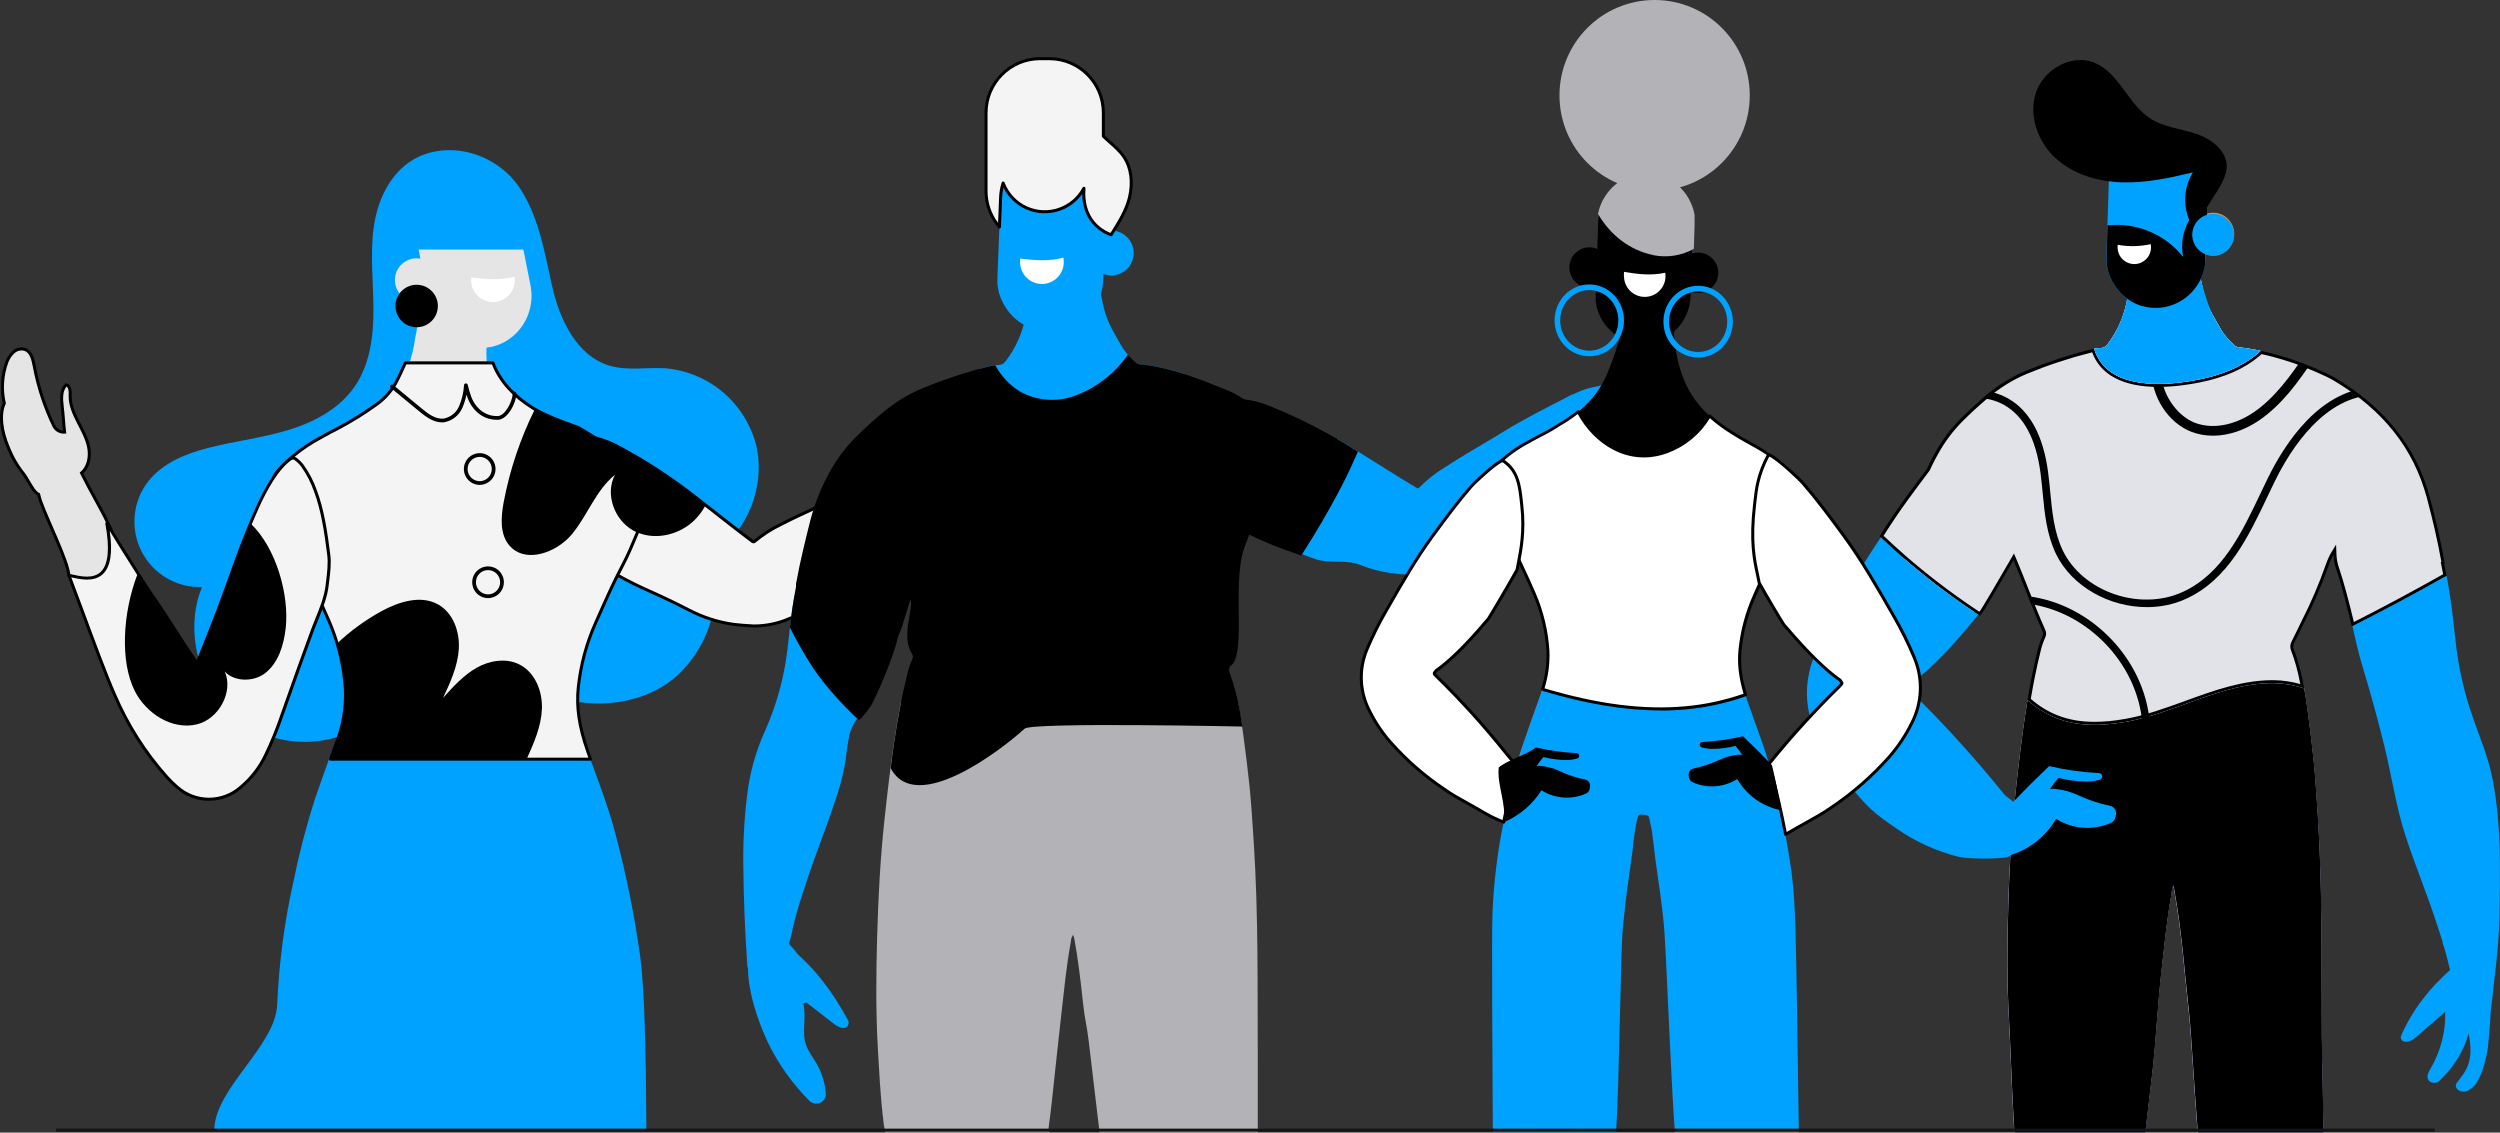
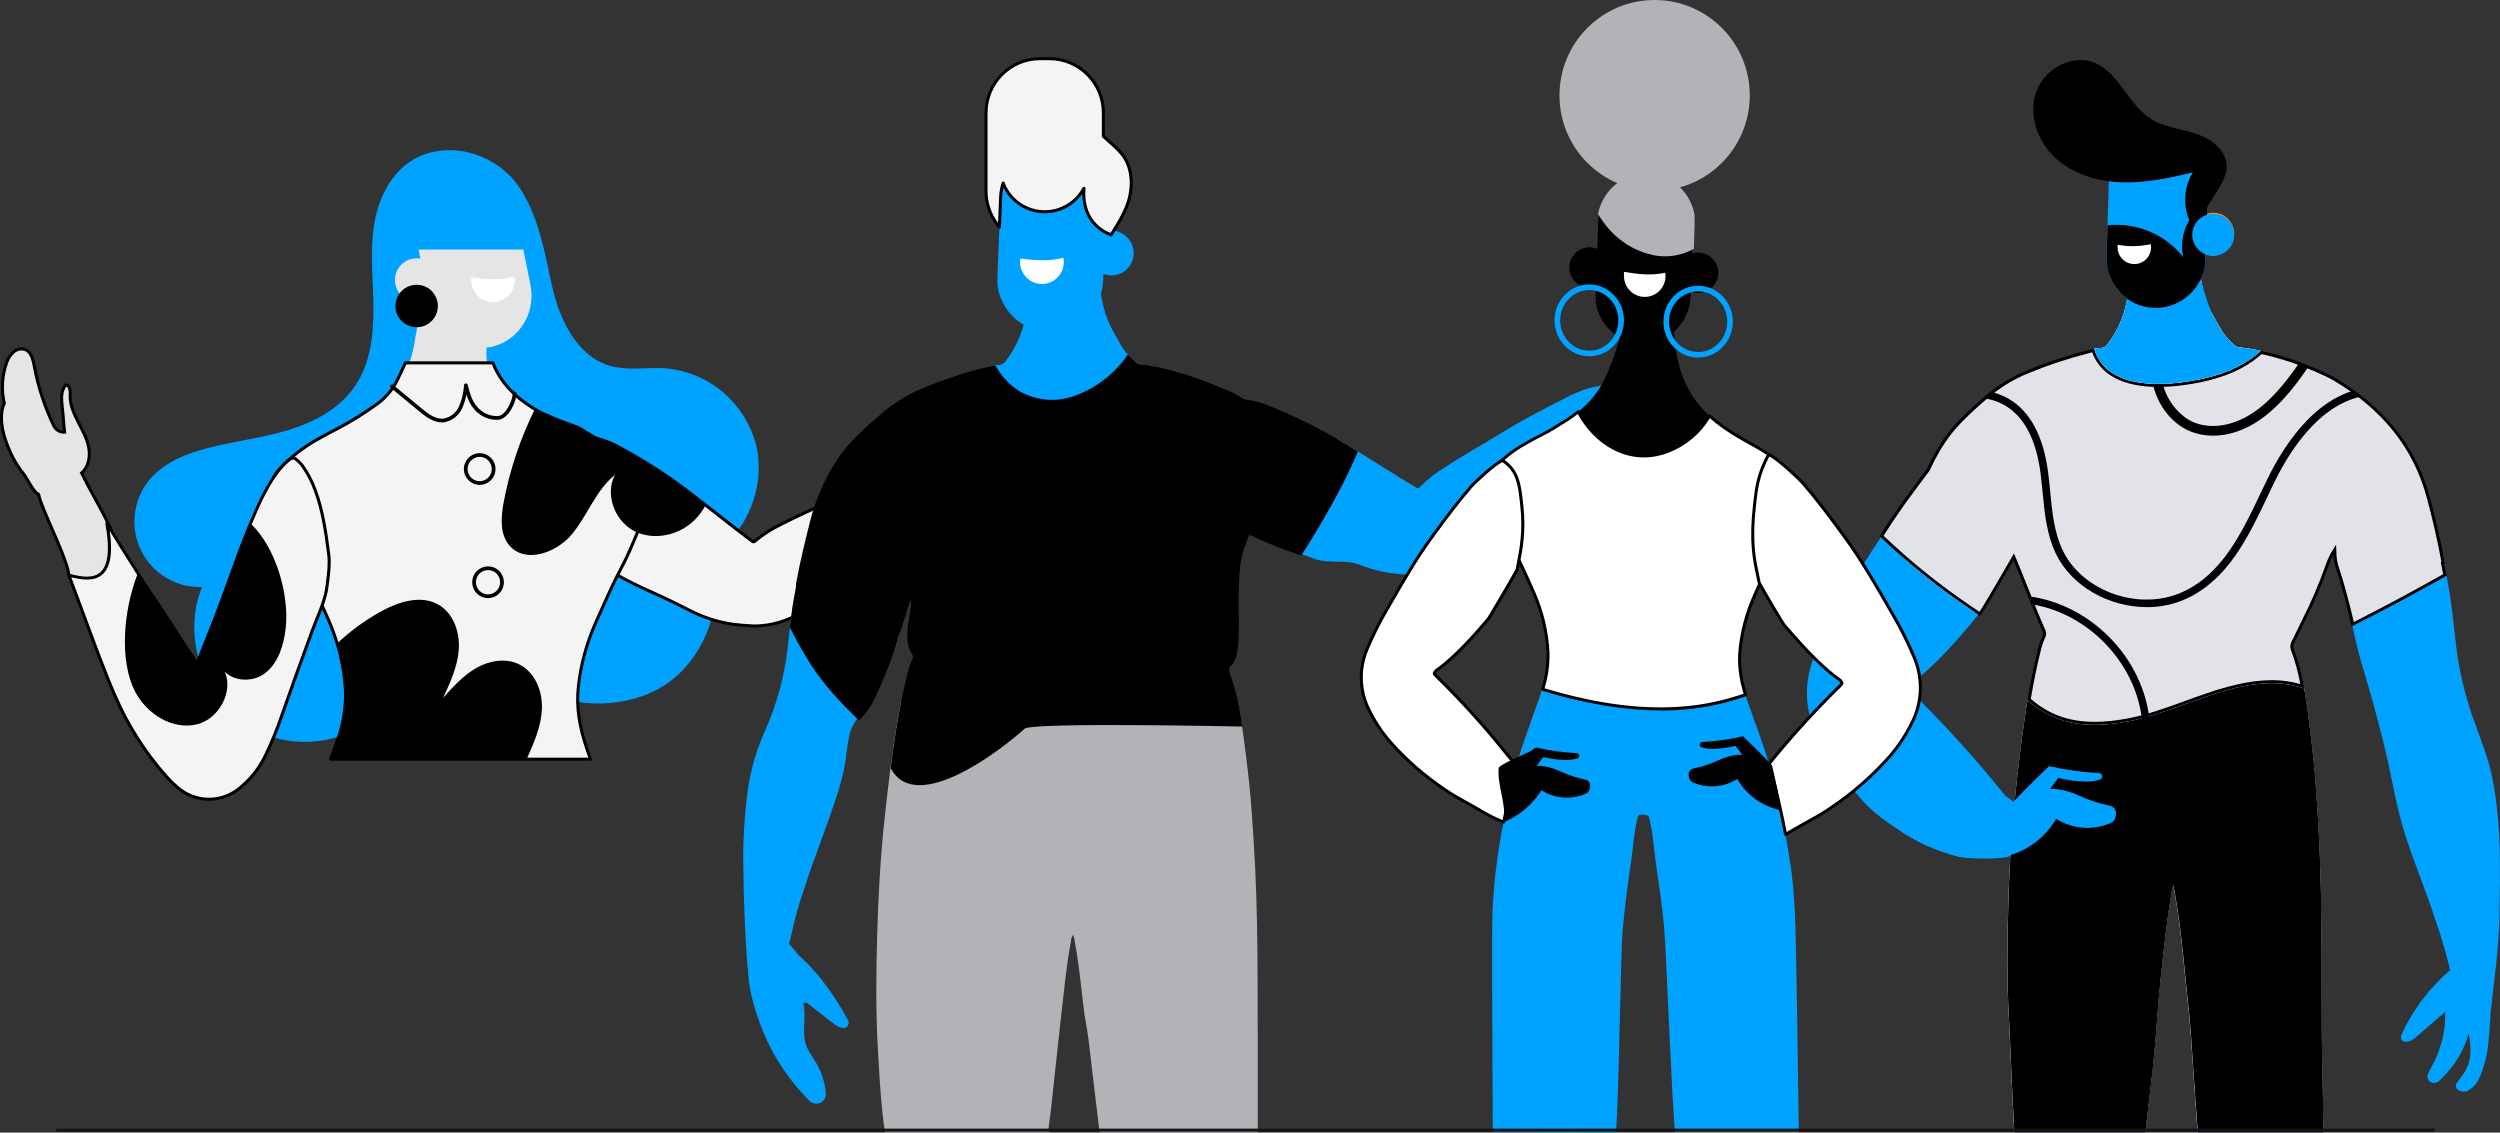
<svg xmlns="http://www.w3.org/2000/svg" id="Layer_2" viewBox="0 0 824.01 373.3">
  <rect x="0" y="0" width="824.01" height="373.3" fill="#333333" stroke="none" />
  <defs>
    <style>
      .cls-1 {
        fill: #00a2ff;
      }

      .cls-2 {
        fill: #141414;
      }

      .cls-3 {
        fill: #fff;
      }

      .cls-4 {
        mask: url(#mask);
      }

      .cls-5 {
        fill: #7990f6;
      }

      .cls-6 {
        fill: #b2b2b7;
      }

      .cls-7 {
        fill: none;
      }

      .cls-8 {
        fill: #ff8823;
      }

      .cls-9, .cls-10 {
        fill: #e5e5e5;
      }

      .cls-10 {
        stroke: #000;
        stroke-miterlimit: 10;
      }

      .cls-11 {
        fill: #fac119;
      }

      .cls-12 {
        fill: #f4f4f4;
      }

      .cls-13 {
        fill: #e2e3e8;
      }

      .cls-14 {
        clip-path: url(#clippath);
      }
    </style>
    <clipPath id="clippath">
      <path class="cls-7" d="M806.39,189.78c-10.29,5.79-20.68,11.39-31.22,16.7-1.63-6.62-3.21-13.24-5.44-19.79-.37-1.25-.58-2.55-.63-3.85-.61,1.07-1.11,2.2-1.51,3.38-2.31,6.58-5.06,13-8.25,19.21-1.07,2.16-2.04,4.32-3.16,6.48-.18.32-.28.68-.31,1.04-.02.37.04.73.18,1.07,2.5,6.46,3.56,13.24,4.48,20.03.73,5.45,1.42,10.9,1.98,16.37.61,5.91.96,11.82,1.36,17.75,1.61,24.26,1.19,48.56,1.34,72.84.02,4.14.47,23.81.59,32.21h-41.42c-.89-10.06-2.18-33.17-2.91-39.55-.73-6.37-1.28-12.78-1.96-19.17-.75-6.94-1.53-13.88-2.83-20.73-.12-.64-.2-1.3-.32-2.07-.42,1.01-.66,2.08-.71,3.17-1.52,8.2-2.28,16.51-3.24,24.79-1.26,11.05-1.75,22.17-2.96,33.23-.08.68-1.66,14.13-2.4,20.33h-43.12c-.66-9.55-1.45-31.6-1.78-37.4-.71-12.3-.58-24.6-.25-36.89.36-12.48,1.02-24.94,2.36-37.37.9-8.35,1.86-16.69,3.08-25.01,1.09-7.41,2.42-14.74,4.22-22,.38-1.69.93-3.33,1.64-4.91.12-.24.19-.51.19-.79s-.07-.54-.19-.79c-3.41-7.69-6.28-15.64-9.55-23.4-4.13,7.17-9.84,16.81-10.15,17.16l-.94,1.12c-.63-.41-1.25-.82-1.87-1.24-8.22-5.48-16.08-11.48-23.52-17.96-2.6-2.28-5.16-4.61-7.66-7,2.67-4.25,5.46-8.44,8.45-12.53,2.37-3.23,4.75-6.47,7.18-9.67.8-1.77,1.67-3.51,2.63-5.21,2.28-4.18,5.15-8.02,8.52-11.38,2.7-2.71,5.54-5.28,8.46-7.75,3.9-3.32,8.3-6.02,13.03-7.99,6.79-2.8,13.76-5.11,20.88-6.92.52-.15,1.05-.27,1.59-.36,4.16,13.78,23.2,12.44,34.62,10.13,6.86-1.39,13.7-3.87,19.11-8.42.4-.33.78-.66,1.12-1.01-2.24-.51-4.51-.88-6.79-1.12-.62,0-1.22-.22-1.69-.61-1.75-1.46-3.26-3.19-4.48-5.12-.89-1.56-1.78-3.11-2.64-4.67-1.85-3.22-3.11-6.74-3.73-10.4-.23-1.22-.55-2.41-.95-3.58-.47-1.51-.51-1.51-2.04-1.45-6.34.2-12.67.67-19.03,1.12-.54.03-.91.05-1.16.13.25-.1.63-.12,1.2-.16,6.36-.45,12.7-.92,19.04-1.13,1.53-.05,1.56-.05,2.03,1.45.4,1.17.72,2.37.95,3.58.63,3.67,1.89,7.19,3.73,10.41.86,1.56,1.76,3.11,2.64,4.67,1.23,1.93,2.74,3.65,4.48,5.12.48.39,1.08.6,1.69.6,9.92,1.07,30.32,9.46,31.32,10.07,15.13,9.31,26.45,21.7,31.19,39.29,1.85,6.92,3.49,13.89,4.76,20.94.14.77.21,1.14.05,1.42.25,1.19.49,2.39.72,3.59Z" />
    </clipPath>
    <mask id="mask" x="588.85" y="77.08" width="241.34" height="290.76" maskUnits="userSpaceOnUse">
      <g id="mask0_420_136">
        <path class="cls-3" d="M827.69,255.01c-1.5-7.88-4.51-14.73-7.1-22.23-2.75-7.93-4.65-16.13-5.67-24.47-.7-5.59-1.18-11.2-2.01-16.76-.57-3.84-1.25-7.64-2.05-11.41.17-.3.1-.7,0-1.53-1.35-7.45-3.08-14.81-5.04-22.12-5-18.59-16.96-31.68-32.95-41.51-1.05-.65-2.15-1.21-3.3-1.67-7.42-3-14.82-6.01-22.6-7.76l-1.75-.38h-.07l-1.69-.31-.48-.07-1.31-.2c-.61-.1-1.18-.17-1.86-.24-.65,0-1.28-.23-1.79-.64-1.84-1.53-3.44-3.34-4.73-5.36-.94-1.65-1.88-3.28-2.79-4.93-.48-.87-.92-1.74-1.34-2.62-.2-.45-.4-.89-.59-1.34-.94-2.26-1.61-4.62-2.01-7.03-.25-1.28-.58-2.55-1.01-3.78l-.26-.76c-.04-.14-.1-.27-.19-.39-.09-.12-.2-.21-.32-.29-.45-.13-.92-.16-1.38-.09-1.86.06-3.73.14-5.6.24-3.04.17-6.07.36-9.11.57l-5.38.38c-.45,0-.89.06-1.32.19-.45.18-.51.59-.67,1.71v1.16c-.08,2.01-.3,4.02-.68,6-.06.33-.12.66-.19,1-.24,1.09-.51,2.17-.83,3.23-.91,3.18-2.27,6.22-4.02,9.03-.59.96-1.24,1.88-1.93,2.76-.27.4-.64.73-1.07.95-.43.22-.91.34-1.4.33-.36-.02-.72-.02-1.08,0h-.13c-.33,0-.65.08-.97.14-.57.11-1.12.24-1.67.38-7.57,1.9-15,4.35-22.23,7.32-5,2.08-9.64,4.93-13.77,8.44-3.09,2.61-6.08,5.33-8.94,8.18-3.56,3.56-6.59,7.61-9,12.03-1.03,1.89-2,3.81-2.87,5.76-2.51,3.32-4.98,6.66-7.43,10.02-8.39,11.47-15.38,23.72-22.33,35.94-3.44,5.94-6.5,12.09-9.16,18.42-4.13,9.97-3.55,19.77,1.11,29.44,2.69,5.46,6.07,10.54,10.05,15.13,7.06,8.41,15.22,15.83,24.25,22.06,5.55,3.77,12.34,8.11,19.34,10.81,3.82,1.54,7.88,2.4,11.99,2.54.3-.02.6-.06.89-.13-.1,2.7-.2,5.39-.28,8.08-.35,12.99-.48,25.99.26,38.97.4,6.94,1.44,22.77,2.13,29.65h44.95c.11-.91,2.8-10.67,2.91-11.65,1.28-11.68,1.8-23.44,3.13-35.11,1-8.75,1.81-17.53,3.42-26.2.06-1.15.31-2.28.74-3.35.13.82.21,1.51.34,2.18,1.37,7.25,2.2,14.58,2.99,21.91.72,6.75,1.3,13.52,2.07,20.26.87,7.7,2.47,24.27,3.39,31.95h43.46c0-5.1-.63-19.09-.65-24.19-.15-25.66.28-51.33-1.42-76.96-.41-6.26-.79-12.51-1.43-18.75-.59-5.79-1.32-11.54-2.09-17.3-.97-7.18-2.09-14.34-4.73-21.16-.15-.36-.21-.74-.19-1.13.02-.39.13-.76.32-1.1,1.18-2.28,2.21-4.57,3.35-6.84,3.36-6.56,6.28-13.35,8.72-20.31.39-1.18.89-2.33,1.5-3.42,0,1.35.23,2.7.65,3.99,3.93,11.33,5.91,23.18,9.46,34.62,2.77,9.13,5.3,18.33,7.59,27.6,2.59,10.45,4.08,21.18,7.39,31.44,3.31,10.26,7.62,20.45,10.94,30.84,2.24,6.49,4.06,13.12,5.45,19.84.09.6.31,1.18.66,1.68.35.5.81.91,1.35,1.2,3.86,2.29,7.65,4.67,11.39,7.12,1.11-10.59,2.71-21.17,2.92-31.83.32-15.98.76-32.26-2.28-48.15ZM657.78,260.36c-10.2-12.7-21.15-24.78-32.78-36.17q-1.3-1.26-.15-2.7c10.81-7.4,24.05-23.6,25.18-24.82.34-.37,6.4-10.67,10.78-18.22,3.48,8.23,6.51,16.6,10.13,24.8.13.26.2.55.2.84s-.07.58-.2.84c-.75,1.67-1.32,3.4-1.73,5.18-1.9,7.67-3.31,15.42-4.46,23.25-1.29,8.79-2.31,17.6-3.25,26.43-.17,1.51-.32,3.02-.46,4.52-1.11-1.29-2.2-2.6-3.25-3.93Z" />
      </g>
    </mask>
  </defs>
  <g id="Layer_1-2" data-name="Layer_1">
    <g>
      <path class="cls-1" d="M136.1,52.67c-7.5,4.49-11.71,13.28-12.93,22.32-1.22,9.04-.1,17.89-.08,26.85.02,8.96-1.12,18.35-6.28,25.71-5.16,7.35-13.43,11.67-21.98,14.25-8.54,2.57-17.41,3.59-26.03,5.79-7.52,1.91-15.19,4.98-19.97,11.11-2.51,3.24-4.05,7.13-4.43,11.22-.38,4.09.41,8.2,2.27,11.85,1.87,3.65,4.73,6.7,8.27,8.77,3.53,2.08,7.58,3.1,11.67,2.95-5.78,13.62-1.38,31.9,9.53,41.86,5.57,4.9,12.48,8,19.83,8.9,7.35.9,14.8-.44,21.38-3.85,11.2,4.85,22.74,8.04,34.93,7.01,12.19-1.03,24.42-7.31,30.23-18.11,13.43,4.98,30.61,2.81,41.12-7,5.2-4.99,8.96-11.29,10.88-18.24,1.92-6.95,1.93-14.3.03-21.26,11.92-7.18,17.91-22.66,14.67-36.21-1.78-6.77-5.6-12.82-10.93-17.33-5.34-4.51-11.94-7.25-18.89-7.86-6.09-.42-12.31.86-18.23-.8-11.08-3.14-16.79-15.39-19.27-26.67-2.47-11.28-4.48-23.4-11.2-32.87-5.83-8.1-16.53-12.95-26.65-11.23-2.8.43-5.49,1.4-7.94,2.84Z" />
      <g>
        <path class="cls-12" d="M304.98,164.89c-.27.41-.52.83-.78,1.25-1.49,2.25-3.21,4.35-5.12,6.26-4.68,4.76-9.37,9.5-14.06,14.23-2.86,2.88-5.9,5.56-9.12,8.01-5.23,4.16-11.05,7.5-17.29,9.89-3.26,1.18-6.7,1.78-10.16,1.79-2.33-.15-4.48-.26-6.63-.54-5.15-.71-10.14-2.31-14.74-4.73-4.22-2.18-8.49-4.23-12.83-6.15-3.67-1.62-7.25-3.39-10.73-5.33-4.69-2.61-9.21-5.52-13.52-8.71-1.18-.86-2.23-1.87-3.15-3.01-1.01-1.3-1.76-2.77-2.24-4.34-1.36-4.21-2.31-8.54-2.82-12.93-.41-2.56-.44-5.16-.07-7.72.78-3.91,2.76-6.86,6.72-8.19,2.38-.78,4.93-.91,7.38-.38l.69.16c2.5.63,4.92,1.57,7.19,2.79,9.18,4.88,17.9,10.58,26.05,17.04l2.88,2.25c5.05,3.93,10.08,7.92,15.16,11.74.35.27.59.48,1.03.1,2.68-2.23,5.63-4.12,8.78-5.61,6.54-3.37,13.32-6.23,19.95-9.42,7.27-3.5,14.8-6.31,22.3-9.23,1.32-.52,1.12-.64,1.82.68,1.02,2.28,2.18,4.49,3.47,6.62.39.5.59,1.13.56,1.77s-.28,1.24-.72,1.71Z" />
        <path d="M248.44,206.82l-.84-.05c-2.03-.12-3.94-.24-5.85-.49-5.23-.72-10.24-2.33-14.91-4.78-4.3-2.22-8.6-4.28-12.8-6.14-3.67-1.62-7.29-3.42-10.77-5.35-4.69-2.61-9.26-5.55-13.58-8.75-1.21-.88-2.3-1.93-3.24-3.1-1.05-1.36-1.83-2.87-2.33-4.51-1.37-4.22-2.32-8.6-2.84-13.02-.42-2.58-.44-5.23-.06-7.85.9-4.49,3.21-7.3,7.05-8.6,2.47-.81,5.11-.95,7.64-.4l.7.16c2.55.64,5,1.6,7.31,2.84,9.18,4.88,17.97,10.63,26.12,17.09l2.87,2.24c1.39,1.08,2.77,2.16,4.16,3.25,3.6,2.81,7.31,5.72,11,8.49.12.09.24.19.29.21,0,0,.04-.03.11-.08,2.72-2.27,5.71-4.18,8.89-5.69,3.98-2.05,8.13-3.95,12.14-5.78,2.57-1.17,5.22-2.39,7.81-3.63,6.3-3.04,12.91-5.6,19.3-8.07l3.42-1.33c1.12-.46,1.36-.26,1.91.79l.15.28c1.02,2.29,2.18,4.5,3.46,6.6.43.55.67,1.29.63,2.05-.03.74-.32,1.45-.82,2-.13.2-.25.39-.37.59-.13.21-.26.41-.39.62-1.51,2.28-3.25,4.41-5.18,6.34-4.68,4.76-9.37,9.5-14.06,14.23-2.86,2.89-5.95,5.6-9.17,8.06-5.26,4.19-11.12,7.54-17.41,9.96-3.33,1.2-6.81,1.81-10.34,1.82ZM192.83,144.46c-1.43,0-2.87.23-4.24.68-3.47,1.17-5.56,3.73-6.38,7.82-.36,2.49-.34,5.04.07,7.54.51,4.37,1.46,8.69,2.8,12.86.46,1.53,1.19,2.94,2.16,4.19.88,1.1,1.9,2.08,3.04,2.91,4.29,3.17,8.82,6.09,13.47,8.68,3.45,1.92,7.04,3.71,10.68,5.31,4.22,1.86,8.54,3.94,12.86,6.17,4.57,2.39,9.48,3.97,14.58,4.68,1.88.25,3.77.36,5.78.48l.81.05c3.39,0,6.75-.59,9.96-1.76,6.18-2.38,11.95-5.68,17.14-9.81,3.2-2.44,6.25-5.12,9.08-7.97,4.69-4.73,9.38-9.47,14.06-14.23,1.88-1.89,3.58-3.97,5.06-6.19.13-.2.25-.4.38-.6.13-.21.27-.43.41-.64.02-.02.03-.05.05-.07.35-.38.56-.87.58-1.39.02-.52-.14-1.03-.46-1.44-1.33-2.19-2.51-4.44-3.53-6.73l-.14-.26c-.1-.18-.2-.38-.26-.47-.09.03-.25.09-.39.15l-3.43,1.34c-6.37,2.46-12.96,5.01-19.23,8.04-2.59,1.25-5.25,2.46-7.83,3.64-4,1.83-8.14,3.72-12.11,5.77-3.12,1.48-6.04,3.35-8.68,5.55-.72.63-1.29.2-1.63-.07-3.71-2.79-7.44-5.7-11.03-8.52-1.38-1.08-2.77-2.17-4.15-3.25l-2.88-2.25c-8.11-6.42-16.85-12.14-25.98-16.99-2.24-1.21-4.62-2.13-7.08-2.75l-.68-.16c-.95-.2-1.91-.31-2.87-.31Z" />
      </g>
      <path class="cls-9" d="M174.62,139.58c-6.22-3.85-11.92-9.77-13.64-17.09-.62-2.64-.75-5.28-.62-7.91.42-.05.83-.09,1.24-.17l.82-.18c2.93-.74,5.6-2.27,7.72-4.41,2.01-2.03,3.5-4.52,4.32-7.27.82-2.74.96-5.64.4-8.45l-.79-4.01-2.35-11.79-.77-3.55-1.02-5.08c-.06-.28-.11-.56-.19-.83-.08-.27-.07-.27-.1-.4-.03-.13,0-.21-.09-.31-.09-.1-.07-.21-.09-.31,0-.03,0-.05,0-.08,0-.06,0-.13,0-.19,0-.09-.06-.16-.08-.24l-.06-.15c0-.1-.08-.22-.12-.33-.03-.1-.07-.19-.11-.28,0-.06,0-.12-.07-.17-.07-.04-.18-.44-.28-.65l-.17-.35-.16-.33c-.07-.1-.12-.2-.17-.31l-.17-.31-.19-.3c-.06-.1-.11-.2-.18-.3-.41-.66-.87-1.29-1.37-1.89l-.63-.72c-.09-.09-.17-.18-.26-.26-.22-.25-.47-.47-.71-.7l-.11-.1c-.18-.17-.36-.33-.56-.48l-.36-.28c-2.12-1.69-4.62-2.84-7.29-3.35-2.66-.51-5.41-.35-8,.44-2.59.8-4.95,2.21-6.88,4.13-1.92,1.92-3.36,4.27-4.17,6.87-.27.82-.48,1.65-.63,2.5-.37,2.1-.34,4.26.09,6.35l1.74,8.93c-.88-.16-1.78-.17-2.66,0-1.38.28-2.65.95-3.64,1.95-1,1-1.68,2.26-1.96,3.64-.28,1.38-.15,2.82.38,4.12.53,1.31,1.43,2.43,2.59,3.22,1.16.79,2.53,1.23,3.94,1.25,1.38.02,2.73-.37,3.89-1.11l.48,2.49c0,.28.12.56.19.84.07.28.09.36.15.54.02.1.05.19.08.28,0,0,0,.02,0,.02-.99.05-1.97.1-2.96.1-.97,0-1.35.31-1.29,1.31,0,2.51-.31,5.01-.9,7.45-.56,4.18-1.69,8.26-3.36,12.12-1.12,2.24-2.06,4.58-3.19,6.82-1.53,3.2-3.84,5.96-6.72,8.03-1.03.74-2.06,1.47-3.11,2.17h55.81c-.57-.31-1.14-.64-1.69-.98Z" />
-       <path class="cls-1" d="M213.05,372.54c-.08-11.91-.16-23.82-.58-35.72-.27-7.41-.56-14.84-1.54-22.19-1.89-13.36-4.57-26.6-8.04-39.64-2.18-8.45-5.35-16.57-8.29-24.76h-86.17c-1.57,4.38-3.13,8.77-4.63,13.17-2.85,8.84-5.19,17.84-7.03,26.94-3.01,13.37-4.82,26.99-5.4,40.69-.51,13.84-20.68,27.69-20.75,41.53l142.44-.02Z" />
      <g>
        <path class="cls-12" d="M193.66,247.5c-2.36-6.8-3.83-13.65-3.06-20.88.78-7.39,2.72-14.61,5.75-21.4,2.35-5.22,4.61-10.48,7.19-15.6.49-1,1.01-2,1.53-2.99,1.91-3.59,3.46-7.33,5.02-11.08.96-2.35,1.93-4.7,2.98-7.02.42-.98.77-2,1.04-3.03.6-1.66.7-3.47.28-5.19-.42-1.72-1.35-3.27-2.66-4.46-3.04-3.01-6.37-5.71-9.94-8.06-1.76-1.12-3.53-2.23-5.31-3.31-1.9-1.17-3.81-2.34-5.73-3.5-4.91-1.82-9.89-3.46-14.45-6.09l-.87-.54c-5.54-3.42-10.66-8.5-12.93-14.73h-28.88c-.85,1.84-1.67,3.71-2.59,5.51-1.53,3.2-3.84,5.96-6.72,8.03-4.22,3.06-8.67,5.81-13.29,8.23-2.03,1-3.99,2.13-5.97,3.21-4.93,2.68-9.38,6.15-13.18,10.28-.8.8-1.42,1.77-1.81,2.84-.39,1.07-.54,2.21-.43,3.34.13,1.56.51,3.08,1.12,4.52,2.29,5.3,4.21,10.77,6.8,15.94,3.82,7.58,7.44,15.24,10.81,23.02,1.07,2.45,1.99,4.97,2.75,7.53,1.49,4.97,2.41,10.09,2.73,15.27.23,5.99-.78,11.96-2.97,17.54-.64,1.78-1.28,3.56-1.93,5.34h85.67c-.32-.91-.65-1.82-.97-2.73Z" />
        <path d="M194.63,250.72h-85.67c-.16,0-.32-.08-.41-.21-.09-.13-.12-.3-.06-.46.65-1.78,1.29-3.56,1.92-5.34,2.18-5.57,3.17-11.4,2.94-17.36-.32-5.12-1.23-10.22-2.71-15.14-.76-2.54-1.68-5.06-2.73-7.48-3.24-7.47-6.77-14.99-10.8-23-1.66-3.32-3.06-6.81-4.42-10.18-.77-1.91-1.56-3.88-2.39-5.79-.63-1.49-1.02-3.06-1.16-4.68-.11-1.19.05-2.42.46-3.55.41-1.13,1.07-2.17,1.92-3.02,3.83-4.17,8.3-7.66,13.29-10.37.57-.31,1.13-.62,1.7-.93,1.39-.77,2.83-1.57,4.29-2.29,4.57-2.39,9.02-5.15,13.22-8.18,2.8-2.02,5.07-4.73,6.56-7.84.68-1.34,1.31-2.72,1.92-4.06l.66-1.45c.08-.18.26-.29.45-.29h28.88c.21,0,.4.13.47.33,2.01,5.5,6.53,10.64,12.72,14.47l.87.54c3.83,2.21,8.06,3.75,12.15,5.24.74.27,1.48.54,2.22.81,2,1.2,3.92,2.37,5.82,3.54,1.78,1.09,3.55,2.19,5.31,3.32,3.6,2.36,6.97,5.09,10.03,8.13,1.37,1.25,2.34,2.88,2.79,4.7.45,1.82.35,3.72-.29,5.48-.26,1.01-.62,2.05-1.05,3.06-1.01,2.22-1.95,4.51-2.86,6.73l-.19.47c-1.51,3.63-3.06,7.38-4.96,10.94-.52.98-1.04,1.98-1.53,2.97-1.99,3.95-3.82,8.05-5.58,12.02-.53,1.19-1.06,2.38-1.6,3.57-3.02,6.75-4.94,13.89-5.71,21.24-.67,6.31.26,12.68,3.03,20.66h0c.32.91.64,1.82.96,2.72.05.15.03.32-.06.46-.09.13-.25.21-.41.21ZM109.67,249.72h84.25c-.25-.69-.49-1.37-.73-2.06h0c-2.82-8.13-3.77-14.63-3.08-21.1.78-7.46,2.73-14.71,5.79-21.55.54-1.19,1.06-2.38,1.59-3.57,1.77-3.98,3.61-8.09,5.6-12.06.49-1,1.01-2,1.54-3,1.87-3.51,3.42-7.24,4.92-10.85l.19-.46c.91-2.22,1.86-4.53,2.87-6.76.41-.95.75-1.95,1.01-2.95.59-1.62.68-3.31.27-4.94-.4-1.63-1.27-3.09-2.51-4.21-3.02-3-6.34-5.69-9.88-8.01-1.75-1.12-3.52-2.22-5.29-3.3-1.9-1.18-3.81-2.34-5.73-3.5-.65-.23-1.39-.5-2.12-.77-4.13-1.5-8.4-3.06-12.32-5.32l-.89-.55c-6.27-3.87-10.87-9.06-13.01-14.65h-28.21l-.53,1.16c-.61,1.35-1.25,2.74-1.93,4.08-1.56,3.25-3.94,6.09-6.87,8.21-4.23,3.07-8.72,5.85-13.35,8.27-1.45.71-2.88,1.5-4.26,2.27-.57.31-1.13.63-1.7.94-4.89,2.66-9.28,6.08-13.05,10.18-.76.76-1.34,1.68-1.7,2.67-.36.99-.5,2.07-.41,3.12.13,1.51.5,2.98,1.08,4.37.83,1.92,1.63,3.9,2.4,5.81,1.35,3.35,2.75,6.82,4.39,10.1,4.04,8.02,7.58,15.56,10.83,23.05,1.07,2.46,2,5.01,2.77,7.59,1.5,5,2.42,10.17,2.75,15.38.23,6.11-.78,12.08-3,17.76-.55,1.55-1.11,3.1-1.68,4.66Z" />
      </g>
      <path class="cls-10" d="M35.84,172.94c-2.69-5.61-6.25-11.48-8.96-17.04,2.32-1.98,2.93-5.42,2.36-8.42-.57-3-2.12-5.7-3.5-8.43-1.39-2.73-2.68-5.61-2.62-8.69.07-.72.02-1.44-.12-2.14-.21-.7-.58-1.38-1.3-1.32-1.69,1.84-1.49,4.67-1.19,7.15.34,2.78.45,5.61.78,8.39-.71.04-1.41-.12-2.03-.46-.62-.35-1.12-.86-1.46-1.49-3.05-6.29-5.24-12.98-6.52-19.86-.4-2.14-1-4.69-3.03-5.44-.64-.2-1.32-.23-1.97-.09-.65.14-1.26.44-1.77.89-1.01.9-1.78,2.03-2.24,3.3-1.6,4.37-1.9,9.11-.86,13.65-.41.88-.68,1.82-.79,2.78-.66,5.05,1.29,10.28,3.45,14.75,1.06,2.06,2.32,4,3.77,5.8,1.12,1.45,3.08,5.61,4.48,6.44l.39.22c.1.47.26,1.02.45,1.63.12.32.25.65.35.99,2.42,6.74,8.77,19.17,9.19,24.09,3.36,1.73,8.96,1.75,11.88-.71,2.92-2.46,3.91-11.71,1.25-15.99Z" />
      <path class="cls-1" d="M508.45,227.21c-.21.65-.44,1.3-.69,1.94-1.89,5.28-3.79,10.55-5.6,15.86-1.17,3.63-2.23,7.3-3.19,10.99-.94,3.73-1.76,7.49-2.59,11.25-.28,1.22-.54,2.46-.78,3.69-2.04,9.87-3.26,19.9-3.67,29.97-.33,8.98.06,53.88.11,72.28l40.62.06c1.12-17.38,1.48-59.91,2.24-67.43.06-.51.11-1.02.16-1.52.22-2.1.43-4.2.66-6.3.19-1.69.39-3.37.63-5.06.63-4.28,1.12-8.23,1.72-12.35.29-3.32.75-6.62,1.38-9.89.6-2.43.56-2.41,3.07-2.04.26,0,.5.1.7.27.19.17.31.41.34.66.3,1.58.76,3.14.98,4.74.5,3.6.82,7.23,1.34,10.83.99,6.73,1.98,13.47,2.6,20.21,0,.02,0,.06,0,.08v.03c.02.18.04.39.05.6,0,.04,0,.08,0,.12.14,1.75.3,4.64.49,8.28,0,.12.01.24.02.36,0,.17.02.36.03.54.8,15.83,1.95,44.34,3.02,57.82h40.81c-.21-17.46-.84-59.88-1.12-67.36-.22-6.13-.47-12.28-1.28-18.36-1.55-11.07-3.77-22.04-6.63-32.85-2.06-7.97-5.17-15.58-7.84-23.34-.27-.77-.52-1.55-.76-2.33-6.33,2.26-12.92,3.71-19.62,4.32-15.91,1.49-32.03-1.49-47.23-6.07Z" />
      <path class="cls-1" d="M523.44,137.4c-1.54-2.04-2.96-4.17-4.24-6.39-.84-1.29-.65-1.12-1.94-.5-7.33,3.78-14.73,7.46-21.76,11.81-6.42,3.96-13.03,7.61-19.34,11.75-3.05,1.85-5.86,4.08-8.36,6.62-.4.44-.67.25-1.05,0-6.72-3.97-13.24-8.24-19.91-12.35-1.92-1.22-3.88-2.4-5.84-3.54-2.38,8.81-10.42,26.4-13.47,37.25,1.02.36,5.18,1.97,6.21,2.3,4.63,1.48,9.84.02,14.37,1.78,4.96,1.97,10.22,3.06,15.55,3.23,2.22.13,4.43.02,6.83-.1,3.53-.38,6.98-1.36,10.18-2.91,6.1-3.11,11.68-7.14,16.57-11.94,3.03-2.85,5.85-5.91,8.45-9.15,4.28-5.33,8.56-10.67,12.82-16.04,1.74-2.15,3.27-4.48,4.54-6.94.24-.45.45-.91.67-1.36.38-.52.56-1.17.51-1.81-.05-.65-.33-1.25-.78-1.71Z" />
      <path class="cls-1" d="M521.97,146.13c3.78-2.41,5.84-7,9.77-9.18,2.05-1.12,4.41-1.5,6.65-2.19,5.67-1.77,10.47-5.59,13.49-10.72-10.01.15-18.1,1.66-27.88,3.82-6.72,1.49-23.36,12.09-27.3,21.33-.97,2.24,2.73,5.13,4.48,6.86,1.42,1.38,3.67,1.27,5.6,1.07l17.78-1.83-2.59-9.15Z" />
      <path d="M578.29,196.31c2.32-5.16,4.48-10.38,7.2-15.38,2.72-5,4.34-10.01,6.6-14.97.33-.82.62-1.65.85-2.5.5-1.38.58-2.87.23-4.3-.35-1.42-1.12-2.71-2.2-3.7-1.22-1.18-2.48-2.31-3.77-3.37-8.74-5.61-18.72-9.43-25.95-17.2-7.23-7.77-9.31-17.79-9.67-27.97-5.04,0-10.09.02-15.12.06h-1.28c-1.43,5.6-3.28,11.07-5.53,16.39-3.16,7.48-8.82,12.66-15.51,16.51-2.01,1.32-4.09,2.52-6.24,3.6-1.68.83-3.29,1.76-4.94,2.66-4.07,2.22-7.74,5.09-10.87,8.51-.66.67-1.16,1.47-1.48,2.35-.31.88-.43,1.82-.35,2.76.1,1.29.4,2.55.91,3.74,1.89,4.39,3.47,8.91,5.6,13.19,3.15,6.28,6.15,12.61,8.96,19.08,1.4,3.25,2.47,6.62,3.23,10.06h66.03c.82-3.26,1.92-6.45,3.29-9.52Z" />
      <path class="cls-3" d="M739.85,261.71l1,1.81,1.8.99-1.8.99-.98,1.82-.98-1.81-1.81-.99,1.8-.99.99-1.82Z" />
      <g>
        <path class="cls-12" d="M360.39,73.35c-3.21,4.55-8.51,7.52-14.5,7.52h-3.11c-5.33,0-10.11-2.35-13.36-6.08l.38-9.52c.05-1.68.33-3.35.84-4.94.05.15.11.29.17.44,1.44,3.43,4.12,6.2,7.5,7.73,3.39,1.53,7.23,1.72,10.75.52,3.52-1.19,6.45-3.68,8.21-6.96-.37,4.39.67,8.35,3.12,11.29Z" />
        <path d="M345.89,81.37h-3.11c-5.27,0-10.28-2.28-13.74-6.25-.08-.1-.13-.22-.12-.35l.38-9.52c.05-1.74.34-3.45.86-5.07.07-.21.26-.35.47-.35.17,0,.41.14.48.34.04.11.08.21.12.32l.04.1c1.4,3.33,3.97,5.98,7.24,7.46,3.29,1.49,6.98,1.67,10.38.5,3.41-1.15,6.22-3.54,7.93-6.72.11-.21.35-.31.58-.24.23.07.38.29.36.52-.37,4.35.67,8.13,3,10.93.15.17.16.42.02.61-3.42,4.84-8.99,7.73-14.91,7.73ZM329.93,74.61c3.27,3.66,7.94,5.76,12.85,5.76h3.11c5.47,0,10.63-2.61,13.87-7-1.99-2.54-3.04-5.77-3.06-9.44-1.84,2.59-4.44,4.54-7.48,5.56-3.65,1.24-7.59,1.05-11.12-.54-3.21-1.46-5.8-3.96-7.36-7.12-.26,1.12-.41,2.28-.44,3.45l-.37,9.33Z" />
      </g>
      <path class="cls-1" d="M328.76,135.69l42.24,18.9,17.01-18.9,2.71-12.27c-4.74-1.55-9.58-2.76-14.62-3.29-.63,0-1.24-.23-1.72-.63-1.79-1.49-3.34-3.25-4.6-5.22-.9-1.59-1.81-3.18-2.7-4.77-1.88-3.29-3.17-6.88-3.81-10.62-.24-1.24-.56-2.46-.97-3.65-.48-1.54-.52-1.54-2.07-1.48-6.47.2-12.93.69-19.4,1.12-1.68.11-1.68.12-1.93,1.83-.05.37-.07.75-.08,1.12-.08,2.26-.36,4.52-.83,6.74-1.03,5.28-3.27,10.25-6.55,14.51-.26.39-.62.7-1.04.92-.42.21-.88.32-1.35.31-1.26.03-2.51.23-3.72.58-.78.2-1.56.43-2.34.64l5.76,14.15Z" />
      <path class="cls-6" d="M290.98,367.74c.14,1.86.4,3.7.78,5.52h54.31c-.2-.23-.35-.51-.42-.81-.07-.3-.07-.62,0-.92.35-2.68.71-5.38,1-8.07,1.23-11.23,1.75-16.63,3.03-27.9.97-8.45,1.75-16.94,3.3-25.31.05-1.11.29-1.2.72-2.22.12.79.21.45.34,1.1,1.32,7,2.13,14.09,2.89,21.17.7,6.51,1.25,7.05,2,13.56,1.12,9.8,2.35,19.6,3.5,29.4h52.14v-21.91c-.14-24.79.28-49.58-1.37-74.35-.4-6.04-.76-12.08-1.38-18.11-.57-5.61-1.28-11.15-2.03-16.71-.48-3.57-1.01-7.13-1.75-10.64h-111.13c-.86,4.38-1.6,8.78-2.24,13.2-1.24,8.48-2.24,16.99-3.15,25.53-1.37,12.67-2.04,25.39-2.4,38.17-.36,12.55-.48,25.1.25,37.64.4,7.2.81,14.43,1.58,21.67Z" />
      <path d="M300.13,197.68c.99,3.14-3.31,12.2.56,18.01.13.25.19.52.19.8s-.07.55-.19.8c-.73,1.61-1.29,3.29-1.67,5.02-1.85,7.4-3.2,14.91-4.31,22.45-.42,2.81-.79,5.64-1.12,8.47l.13.22c8.32,15.09,35.75-5.81,44.01-13.28,2.41-2.18,71.72-.7,71.72-.7-.72-6.04-2.11-11.98-4.14-17.71-.14-.35-.2-.72-.18-1.09.02-.37.13-.74.31-1.06,5.59-3.29.52-26.78,4.59-38.78,3.84-10.88,11.46-25.72,12.08-37.38,0-.77.07-1.56.09-2.35-4.33-4.05-9.06-7.64-14.13-10.71-1.01-.63-2.08-1.17-3.19-1.62-9.32-3.78-18.64-7.58-28.77-8.65-.63,0-1.24-.23-1.72-.63-.92-.84-1.82-1.68-2.65-2.6-4.23,6.17-10.25,10.87-17.24,13.47-2.98,1.14-6.17,1.61-9.35,1.37-3.18-.24-6.27-1.17-9.05-2.74-3.39-2.11-6.16-5.08-8.04-8.61-.91.11-1.81.28-2.7.53-7.25,1.84-14.36,4.2-21.27,7.05-4.83,2.01-9.31,4.77-13.3,8.16-2.99,2.51-5.87,5.13-8.64,7.86-3.44,3.43-6.36,7.35-8.69,11.62-2.84,5.09-5,10.52-6.44,16.17-1.67,6.74-3.36,13.47-4.57,20.27-.07.21-.1.44-.08.67.02.23.08.45.19.65.1.2.25.38.42.52.17.14.38.25.59.32,1.96.99,3.85,2.12,5.76,3.23,6.15,3.6,15.93,10.73,21.8,14.76,1.12.77-5.05,22.08-4.43,20.91,1.92-2.68,8.07-17.15,9.31-23.35,1.57-3.09,3.98-12.45,4.14-12.07Z" />
      <path class="cls-5" d="M650.69,201.7c-.79,1.06-1.45,2.01-1.84,2.75q-.65,1.14-1.77.38c-5.71-3.91-7.41-11.07-13.43-14.6-1.82-1.08-3.68-2.18-5.6-3.16-.22-.06-.42-.17-.6-.31-.17-.15-.32-.33-.42-.53-.1-.2-.16-.42-.18-.65,0-.23.02-.45.1-.67.07-.39.14-.78.22-1.17,7.44,6.48,15.3,12.48,23.52,17.96Z" />
      <path class="cls-5" d="M745.1,115.63c-.34.35-.72.68-1.12,1.01-5.41,4.55-12.25,7.03-19.11,8.42-11.42,2.31-30.46,3.65-34.62-10.13.08-.02.16-.03.24-.04.02,0,.05,0,.07,0,.22-.03.45-.06.67-.08h.05c.11-.01.22-.02.33-.03.23-.03.47-.04.7-.05.46,0,.91-.1,1.32-.31s.76-.52,1.02-.9c.59-.78,1.15-1.59,1.68-2.41,0,0,0,0,0,0,.1-.17.2-.34.31-.51.07-.11.13-.22.2-.33.21-.35.41-.71.61-1.07.02-.04.05-.08.07-.12.01-.03.02-.05.03-.08,0,0,0,0,0,0h.01s.04-.08.06-.12c.44-.82.84-1.66,1.21-2.52.2-.45.38-.9.56-1.36.19-.5.37-1.01.53-1.52.14-.42.27-.84.39-1.27.12-.41.23-.82.33-1.24.03-.13.07-.26.09-.4.1-.41.19-.82.27-1.23.06-.26.11-.53.15-.79,0,0,0-.02,0-.03.36-1.92.58-3.86.66-5.8,0-.4.06-.77.06-1.13.05-.33.08-.6.13-.81.03-.13.06-.23.09-.33.03-.1.07-.18.12-.25.02-.04.05-.07.08-.09.02-.02.04-.04.07-.05.03-.03.06-.04.1-.06.03-.01.06-.03.1-.04,0,0,.03-.01.05-.01.24-.09.6-.11,1.15-.15,6.36-.45,12.7-.92,19.04-1.13,1.53-.05,1.56-.05,2.03,1.45.2.58.38,1.16.53,1.76h0s.01.02.01.02c0,.02-.01.05-.03.07.15.58.29,1.17.4,1.77.62,3.66,1.88,7.18,3.73,10.4.86,1.56,1.75,3.11,2.64,4.67,1.22,1.93,2.73,3.66,4.48,5.12.47.39,1.07.61,1.69.61,2.28.24,4.55.61,6.79,1.12Z" />
      <path class="cls-5" d="M765.8,373v.22h-41.42c0-.07,0-.15-.02-.22-.03-.32-.06-.65-.08-1-.89-10.6-2.11-32.2-2.81-38.33-.73-6.37-1.28-12.78-1.96-19.17-.75-6.94-1.53-13.88-2.83-20.73-.11-.61-.19-1.23-.3-1.95,0-.04,0-.08-.02-.12-.42,1.01-.66,2.08-.71,3.17-1.52,8.2-2.28,16.51-3.24,24.79-1.26,11.05-1.75,22.17-2.96,33.23-.08.64-1.47,12.52-2.25,19.11-.05.35-.09.69-.12,1-.01.08-.02.15-.03.22h-43.12c0-.07,0-.15,0-.22-.03-.32-.05-.65-.07-1-.64-10.09-1.38-30.62-1.7-36.18-.71-12.3-.58-24.6-.25-36.89.16-5.63.39-11.26.71-16.88v-.02c0-.06,0-.11.01-.16,0-.05,0-.09,0-.13h0v-.02c.32-5.74.75-11.46,1.33-17.18,0-.22.04-.45.07-.67.02-.02.03-.03.04-.05.07-.75.15-1.51.23-2.26.89-8.35,1.86-16.69,3.08-25.01.28-1.94.58-3.88.9-5.82,2.78,2.56,6,4.58,9.51,5.97,7.22,2.85,15.12,2.57,22.65,1.27,16.6-2.85,31.95-12.98,49.06-12.79,3.38.06,6.74.64,9.95,1.72.42,2.37.76,4.76,1.08,7.15.73,5.45,1.42,10.9,1.98,16.37.61,5.91.96,11.82,1.36,17.75,1.61,24.26,1.19,48.56,1.34,72.84.02,3.95.43,22.04.57,30.99.01.35.01.68.02,1Z" />
      <path class="cls-5" d="M805.68,186.17h0s0,.01,0,.01c-.08-.37-.16-.74-.24-1.1.09.36.17.73.25,1.09Z" />
      <g>
        <path class="cls-13" d="M690.41,238.42c-4.65,0-8.72-.71-12.44-2.18-3.39-1.35-6.48-3.27-9.18-5.71.97-5.75,2.04-10.97,3.25-15.85.37-1.66.92-3.28,1.61-4.83.15-.3.23-.65.23-1s-.08-.67-.24-1c-1.96-4.44-3.79-9.04-5.55-13.5l-.43-1.08c-.38-.98-.77-1.96-1.17-2.95l-.1-.26c-.36-.89-.71-1.78-1.08-2.67-.39-.98-.79-1.95-1.21-2.93l-.4-.91-.5.86c-4.13,7.18-9.71,16.59-10.1,17.09l-.65.78s-.09-.06-.13-.09c-.42-.27-.82-.54-1.22-.8l-.14-.1c-8.18-5.46-16.08-11.48-23.47-17.92-2.54-2.23-4.98-4.46-7.26-6.62l-.08-.08c2.83-4.49,5.52-8.47,8.21-12.15,2.19-2.98,4.67-6.37,7.17-9.66l.03-.04.02-.05c.63-1.38,1.18-2.51,1.74-3.55.28-.55.58-1.08.87-1.62,2.27-4.16,5.11-7.95,8.44-11.27,2.52-2.53,5.28-5.06,8.43-7.72,3.87-3.3,8.21-5.96,12.9-7.91,6.74-2.78,13.74-5.1,20.81-6.9.37-.11.75-.2,1.12-.27,2.5,7.54,9.92,11.52,21.5,11.52,5.19,0,10.24-.8,13.56-1.47,8.15-1.65,14.47-4.44,19.33-8.53.28-.23.63-.52.96-.85,1.04.21,5.19,1.1,10.87,3.04,3.9,1.33,10.54,4.13,13.28,5.76,16.4,9.76,26.52,22.51,30.96,38.99,2.03,7.61,3.59,14.44,4.75,20.9,0,0,.04.23.05.27l-.23.06.24,1.08c.17.85.34,1.69.5,2.51l.15.74c-10.86,6.11-20.79,11.42-30.32,16.22l-.19-.77c-1.49-6.06-3.03-12.34-5.11-18.45-.35-1.19-.56-2.44-.6-3.71l-.06-1.66-.86,1.42c-.06.1-.12.21-.18.32l-.05.1c-.14.25-.26.5-.38.75-.2.4-.39.82-.55,1.25-.14.34-.27.7-.4,1.06-2.31,6.58-5.08,13.02-8.22,19.14-.43.87-.84,1.73-1.25,2.59-.61,1.28-1.24,2.6-1.91,3.89-.2.35-.33.79-.36,1.23-.03.46.05.89.21,1.3,1.35,3.48,2.38,7.3,3.23,11.96-3.02-.93-6.14-1.43-9.3-1.49h-.49c-9.94,0-19.42,3.45-28.58,6.79-6.52,2.38-13.27,4.83-20.09,6.01-3.65.63-6.9.94-9.95.94Z" />
        <path d="M689.58,116.09c2.71,7.49,10.23,11.44,21.83,11.44,5.23,0,10.31-.81,13.66-1.48,8.23-1.67,14.63-4.49,19.55-8.63.23-.19.52-.43.8-.7,1.34.28,5.29,1.18,10.56,2.97,4.23,1.44,10.76,4.27,13.18,5.71,16.28,9.69,26.33,22.35,30.74,38.69,2.03,7.59,3.58,14.41,4.74,20.85l.03.16s.02.1.02.14l-.23.06c.07.32.14.65.22.99h0s.02.1.02.1c.17.83.34,1.66.5,2.51l.03.17c.01.06.02.13.04.2-10.53,5.91-20.17,11.07-29.42,15.75l-.04-.15c-1.49-6.08-3.04-12.36-5.11-18.46-.34-1.16-.54-2.37-.59-3.6l-.13-3.3-1.72,2.81c-.07.12-.14.24-.2.36l-.04.08c-.14.26-.27.52-.37.75-.21.42-.4.85-.57,1.29-.14.34-.28.71-.41,1.09-2.3,6.56-5.06,12.98-8.2,19.1-.43.87-.84,1.73-1.26,2.6-.6,1.27-1.23,2.58-1.88,3.84-.24.43-.39.93-.44,1.47-.03.52.06,1.03.25,1.49,1.26,3.26,2.24,6.81,3.05,11.08-2.82-.8-5.72-1.23-8.66-1.28-.16,0-.32,0-.49,0-10.03,0-19.55,3.47-28.75,6.82-6.5,2.37-13.22,4.82-20,5.98-3.62.62-6.85.93-9.86.93-4.59,0-8.6-.7-12.25-2.14-3.25-1.29-6.22-3.12-8.82-5.44.95-5.63,2.01-10.76,3.2-15.57.36-1.61.89-3.2,1.56-4.68.19-.39.3-.81.3-1.24s-.1-.83-.28-1.19c-1.96-4.43-3.78-9.02-5.54-13.46l-.44-1.1c-.38-.99-.77-1.97-1.17-2.95-.39-.98-.78-1.97-1.18-2.93-.42-1.05-.82-2.02-1.22-2.95l-.79-1.83-.99,1.73c-4.12,7.16-9.6,16.41-10.05,17.02l-.36.44c-.37-.24-.74-.49-1.12-.74-8.17-5.44-16.04-11.46-23.41-17.88-2.45-2.15-4.81-4.3-7.04-6.41,2.75-4.34,5.36-8.2,7.97-11.78,2.19-2.98,4.67-6.36,7.17-9.66l.07-.09.05-.1c.62-1.37,1.17-2.49,1.73-3.54.28-.54.58-1.08.87-1.6,2.24-4.11,5.05-7.86,8.35-11.15,2.51-2.52,5.26-5.04,8.4-7.69,3.83-3.26,8.13-5.9,12.76-7.83,6.72-2.77,13.7-5.08,20.78-6.88.21-.06.43-.12.64-.17M690.25,114.93c-.54.09-1.07.21-1.59.36-7.12,1.81-14.09,4.12-20.88,6.92-4.73,1.97-9.13,4.67-13.03,7.99-2.92,2.47-5.76,5.04-8.46,7.75-3.37,3.36-6.24,7.2-8.52,11.38-.3.54-.6,1.08-.88,1.63-.63,1.18-1.2,2.37-1.75,3.58-2.43,3.2-4.81,6.44-7.18,9.67-2.99,4.09-5.78,8.28-8.45,12.53.13.12.25.24.38.36,2.38,2.26,4.81,4.47,7.28,6.64,7.44,6.48,15.3,12.48,23.52,17.96.45.3.9.6,1.35.89.17.12.34.24.52.35l.94-1.12c.31-.35,6.02-9.99,10.15-17.16.42.97.82,1.94,1.21,2.92.4.97.79,1.95,1.18,2.93.4.98.79,1.96,1.17,2.94,1.94,4.9,3.86,9.8,5.99,14.61.12.25.19.52.19.79s-.07.55-.19.79c-.71,1.58-1.26,3.22-1.64,4.91-1.8,7.26-3.13,14.59-4.22,22-1.22,8.32-2.18,16.66-3.08,25.01-.08.77-.16,1.54-.23,2.31.02-.02.03-.03.04-.05.07-.75.15-1.51.23-2.26.89-8.35,1.86-16.69,3.08-25.01.28-1.94.58-3.88.9-5.82,2.78,2.56,6,4.58,9.51,5.97,4.05,1.6,8.32,2.21,12.62,2.21,3.36,0,6.73-.37,10.03-.94,16.45-2.82,31.67-12.79,48.58-12.79.16,0,.32,0,.48,0,3.38.06,6.74.64,9.95,1.72-.76-4.37-1.78-8.69-3.4-12.88-.14-.34-.2-.7-.18-1.07.03-.36.13-.72.31-1.04,1.12-2.16,2.09-4.32,3.16-6.48,3.19-6.21,5.94-12.63,8.25-19.21.12-.35.25-.7.39-1.04.16-.41.34-.82.54-1.22.11-.24.23-.48.36-.72.07-.13.14-.27.22-.4.05,1.3.26,2.6.63,3.85,2.23,6.55,3.81,13.17,5.44,19.79.07-.04.14-.07.21-.11,10.47-5.27,20.79-10.84,31.01-16.59-.05-.23-.09-.45-.14-.68-.03-.14-.05-.27-.08-.41-.16-.83-.33-1.67-.5-2.5h0c-.08-.38-.16-.75-.24-1.11.09.36.17.73.25,1.09.02-.05.04-.1.06-.16.01-.07.02-.14.02-.22,0-.25-.06-.56-.14-1.02-1.27-7.05-2.91-14.02-4.76-20.94-4.74-17.59-15.93-30.2-31.19-39.29-2.66-1.58-9.31-4.42-13.37-5.8-6.68-2.28-11.2-3.11-11.2-3.11-.34.35-.72.68-1.12,1.01-5.41,4.55-12.25,7.03-19.11,8.42-3.9.79-8.68,1.46-13.46,1.46-9.22,0-18.42-2.52-21.16-11.59h0Z" />
      </g>
      <path class="cls-13" d="M745.1,115.63c-.34.35-.72.68-1.12,1.01-5.41,4.55-12.25,7.03-19.11,8.42-11.42,2.31-30.46,3.65-34.62-10.13.08-.02.16-.03.24-.04.02,0,.05,0,.07,0,.22-.03.45-.06.67-.08h.05c.11-.01.22-.02.33-.03.23-.03.47-.04.7-.05.46,0,.91-.1,1.32-.31s.76-.52,1.02-.9c.59-.78,1.15-1.59,1.68-2.41,0,0,0,0,0,0,.1-.17.2-.34.31-.51.07-.11.13-.22.2-.33.21-.35.41-.71.61-1.07.02-.04.05-.08.07-.12.01-.03.02-.05.03-.08,0,0,0,0,0,0h.01s.04-.08.06-.12c.44-.82.84-1.66,1.21-2.52.2-.45.38-.9.56-1.36.19-.5.37-1.01.53-1.52.14-.42.27-.84.39-1.27.12-.41.23-.82.33-1.24.03-.13.07-.26.09-.4.1-.41.19-.82.27-1.23.06-.26.11-.53.15-.79,0,0,0-.02,0-.03.36-1.92.58-3.86.66-5.8,0-.4.06-.77.06-1.13.05-.33.08-.6.13-.81.03-.13.06-.23.09-.33.03-.1.07-.18.12-.25.02-.04.05-.07.08-.09.02-.02.04-.04.07-.05.03-.03.06-.04.1-.06.03-.01.06-.03.1-.04,0,0,.03-.01.05-.01.24-.09.6-.11,1.15-.15,6.36-.45,12.7-.92,19.04-1.13,1.53-.05,1.56-.05,2.03,1.45.2.58.38,1.16.53,1.76h0s.01.02.01.02c0,.02-.01.05-.03.07.15.58.29,1.17.4,1.77.62,3.66,1.88,7.18,3.73,10.4.86,1.56,1.75,3.11,2.64,4.67,1.22,1.93,2.73,3.66,4.48,5.12.47.39,1.07.61,1.69.61,2.28.24,4.55.61,6.79,1.12Z" />
      <path class="cls-13" d="M765.8,373v.22h-41.42c0-.07,0-.15-.02-.22-.03-.32-.06-.65-.08-1-.89-10.6-2.11-32.2-2.81-38.33-.73-6.37-1.28-12.78-1.96-19.17-.75-6.94-1.53-13.88-2.83-20.73-.11-.61-.19-1.23-.3-1.95,0-.04,0-.08-.02-.12-.42,1.01-.66,2.08-.71,3.17-1.52,8.2-2.28,16.51-3.24,24.79-1.26,11.05-1.75,22.17-2.96,33.23-.08.64-1.47,12.52-2.25,19.11-.05.35-.09.69-.12,1-.01.08-.02.15-.03.22h-43.12c0-.07,0-.15,0-.22-.03-.32-.05-.65-.07-1-.64-10.09-1.38-30.62-1.7-36.18-.71-12.3-.58-24.6-.25-36.89.16-5.63.39-11.26.71-16.88v-.02c0-.06,0-.11.01-.16,0-.05,0-.09,0-.13h0v-.02c.32-5.74.75-11.46,1.33-17.18,0-.22.04-.45.07-.67.02-.02.03-.03.04-.05.07-.75.15-1.51.23-2.26.89-8.35,1.86-16.69,3.08-25.01.28-1.94.58-3.88.9-5.82,2.78,2.56,6,4.58,9.51,5.97,7.22,2.85,15.12,2.57,22.65,1.27,16.6-2.85,31.95-12.98,49.06-12.79,3.38.06,6.74.64,9.95,1.72.42,2.37.76,4.76,1.08,7.15.73,5.45,1.42,10.9,1.98,16.37.61,5.91.96,11.82,1.36,17.75,1.61,24.26,1.19,48.56,1.34,72.84.02,3.95.43,22.04.57,30.99.01.35.01.68.02,1Z" />
      <path class="cls-13" d="M805.68,186.17h0s0,.01,0,.01c-.08-.37-.16-.74-.24-1.1.09.36.17.73.25,1.09Z" />
      <path class="cls-13" d="M650.69,201.7c-.79,1.06-1.45,2.01-1.84,2.75q-.65,1.14-1.77.38c-5.71-3.91-7.41-11.07-13.43-14.6-1.82-1.08-3.68-2.18-5.6-3.16-.22-.06-.42-.17-.6-.31-.17-.15-.32-.33-.42-.53-.1-.2-.16-.42-.18-.65,0-.23.02-.45.1-.67.07-.39.14-.78.22-1.17,7.44,6.48,15.3,12.48,23.52,17.96Z" />
      <path d="M765.86,373v.25h-41.42v-.03c-.01-.07-.02-.15-.02-.22-.03-.32-.06-.65-.09-1-.89-10.61-2.11-32.17-2.8-38.3-.73-6.37-1.28-12.78-1.96-19.17-.75-6.94-1.54-13.87-2.83-20.73-.13-.64-.21-1.29-.33-2.07-.01.03-.02.06-.03.09-.39.98-.62,2.02-.67,3.08-1.53,8.2-2.29,16.51-3.24,24.8-1.26,11.04-1.76,22.16-2.97,33.22-.07.65-1.46,12.49-2.24,19.08-.04.35-.08.69-.12,1,0,.09-.02.17-.03.25h-43.13v-.03c-.01-.07-.01-.15-.02-.22-.02-.32-.04-.65-.06-1-.66-10.1-1.37-30.59-1.72-36.19-.7-12.29-.58-24.59-.24-36.88.16-5.65.38-11.29.7-16.93h0v-.02s.01-.03.01-.04v-.04s.01,0,0-.02v-.02c.33-5.77.76-11.54,1.35-17.3,0-.25.04-.49.07-.74.07-.75.15-1.51.23-2.26.89-8.35,1.86-16.69,3.08-25.01.28-1.94.58-3.88.9-5.82,2.78,2.56,6,4.58,9.51,5.97,7.22,2.85,15.12,2.57,22.65,1.27,16.6-2.85,31.95-12.98,49.06-12.79,3.38.06,6.74.64,9.95,1.72t.02.01c.45,2.38.79,4.77,1.12,7.17.72,5.46,1.42,10.9,1.98,16.38.6,5.9.96,11.82,1.35,17.74,1.61,24.26,1.2,48.57,1.35,72.85.02,3.95.43,21.99.57,30.95,0,.35,0,.68.02,1Z" />
      <path class="cls-1" d="M745.1,115.63c-.34.35-.72.68-1.12,1.01-5.41,4.55-12.25,7.03-19.11,8.42-11.42,2.31-30.46,3.65-34.62-10.13.08-.02.16-.03.24-.04.02,0,.05,0,.07,0,.13-.02.25-.04.38-.06.09-.01.19-.01.29-.02h.05c.11-.01.22-.02.33-.03.23-.03.47-.04.7-.05.46,0,.91-.1,1.32-.31s.76-.52,1.02-.9c.59-.78,1.15-1.59,1.68-2.41h0s0,0,0,0c.1-.17.2-.34.31-.51.07-.11.13-.22.2-.33.16-.28.32-.56.47-.84.09-.14.17-.28.24-.43,0,0,0,0,0,0,.07-.14.14-.28.21-.42.34-.64.64-1.28.92-1.94.12-.24.22-.48.31-.72.19-.45.37-.91.53-1.37.12-.3.22-.61.32-.92.16-.46.3-.93.43-1.4.13-.46.25-.92.36-1.38.01-.04.02-.07.03-.11.1-.45.2-.91.29-1.37.06-.28.12-.57.17-.85,0-.01.01-.02,0-.03.37-1.89.58-3.81.65-5.74,0-.39.07-.76.07-1.12.03-.21.06-.4.08-.56.07-.37.13-.61.23-.78.02-.03.05-.06.07-.09.02-.04.05-.07.08-.09.02-.02.04-.04.07-.05.03-.03.06-.04.1-.06.03-.01.06-.03.1-.04,0,0,.03-.01.05-.01.09-.02.21-.04.34-.06.06,0,.14-.02.22-.02.08-.01.17-.02.26-.02.09-.01.19-.01.29-.02,6.36-.45,12.69-.92,19.03-1.12,1.53-.06,1.57-.06,2.04,1.45.2.59.38,1.19.54,1.79t.01.02c.15.58.29,1.17.4,1.77.62,3.66,1.88,7.18,3.73,10.4.86,1.56,1.75,3.11,2.64,4.67,1.22,1.93,2.73,3.66,4.48,5.12.47.39,1.07.61,1.69.61,2.28.24,4.55.61,6.79,1.12Z" />
      <g>
        <path class="cls-1" d="M805.67,186.19h0c-.08-.38-.16-.75-.24-1.11.09.36.17.73.25,1.09h0c.17.84.33,1.68.49,2.52-.16-.83-.33-1.67-.5-2.5Z" />
        <path class="cls-1" d="M823.79,302.78c-.2,10.09-1.71,20.06-2.76,30.03-.02,0-.04-.03-.06-.04-3.52-2.31-7.09-4.54-10.72-6.7-.51-.27-.95-.66-1.28-1.14-.33-.47-.54-1.01-.62-1.59-.25-1.21-.52-2.42-.8-3.62-.64-2.76-1.37-5.5-2.15-8.22,0,0,0-.02-.01-.03-.06-.2-.12-.4-.18-.6-.63-2.12-1.31-4.22-2.03-6.31-3.14-9.83-7.22-19.47-10.35-29.18-3.14-9.71-4.55-19.87-7-29.76-2.17-8.77-4.57-17.48-7.18-26.12-1.34-4.31-2.28-8.73-3.27-13.13,10.47-5.27,20.79-10.84,31.01-16.59.46,2.41.89,4.83,1.26,7.26.79,5.26,1.24,10.57,1.9,15.86.97,7.89,2.77,15.65,5.37,23.16,2.45,7.09,5.29,13.58,6.71,21.03,2.86,15.04,2.47,30.46,2.16,45.69Z" />
      </g>
      <g>
        <path class="cls-7" d="M662.66,281.97s0,0,0,0h0s0-.01,0,0Z" />
        <path class="cls-7" d="M662.66,281.97c0-.61-.16,0-.13.15.06-.05.11-.09.13-.15Z" />
        <path class="cls-1" d="M662.52,282.12c.01.05.05.04.13-.14,0,0,0,0,0,0-.03.05-.07.1-.13.15Z" />
        <path class="cls-1" d="M664.49,264.94c-.66,8.79-1.19,8.21-1.83,16.92,0,.01-.01.01-.01.01,0,0-.01,0-.01-.01,0-.06,0-.1,0-.12h0v-.02s0-.02-.02-.02-.01,0-.02.02c0,0,0,0,0,.02-.01.03-.02.06-.03.09,0,.02,0,.04,0,.06-.02.09-.03.18-.02.22-1.55,1.22-14.24,1.01-16.86.32-7.43-1.84-14.46-5.04-20.73-9.44-7.28-4.94-9.13-6.79-13.56-11.98-.1-.12-.21-.25-.32-.38-.1-.12-.21-.25-.32-.38-.61-.72-1.27-1.5-2-2.36-3.77-4.35-6.97-9.16-9.52-14.32-1.08-2.24-1.93-4.49-2.54-6.74-.05-.19-.1-.39-.14-.58-.05-.2-.1-.39-.14-.59-1.43-6.11-1.08-12.27,1.21-18.51.06-.17.12-.35.19-.52.06-.17.13-.32.2-.49h0c.05-.15.11-.3.17-.44,2.51-5.99,5.41-11.81,8.66-17.43,2.25-3.95,4.59-7.87,7-11.74.1-.16.2-.32.3-.48.09-.15.19-.31.29-.46,1.78-2.85,3.61-5.68,5.48-8.49,2.38,2.26,4.81,4.47,7.28,6.64,7.44,6.48,15.3,12.48,23.52,17.96.45.3.9.6,1.35.89-2.81,3.44-10.96,13.55-18.9,20.12-.15.13-.3.25-.44.37-.16.12-.31.25-.46.37-.87.69-1.73,1.33-2.58,1.91q-1.08,1.37.15,2.56c.8.78,1.59,1.56,2.38,2.36.14.13.28.27.42.43.15.13.29.28.44.43,9.8,9.82,19.07,20.19,27.78,31.01l2.8,2.14.33.25.04.02.49.38Z" />
      </g>
      <path class="cls-1" d="M808.08,319.26c-7.38,6.35-13.04,13.86-16.64,22.05-.12.25-.15.52-.11.79.04.27.16.52.36.74,1.11,1.23,3.35.14,4.53-.89l9.73-8.44c.19,6.45-1.45,12.85-4.82,18.71-.61,1.07-1.31,2.21-.87,3.38.11.34.34.64.66.88.32.23.72.39,1.15.44.45.01.89-.07,1.28-.24.39-.17.72-.43.95-.73,4.65-4.42,7.86-9.68,9.37-15.33,1.85,9.33-.84,12.35-3.84,16.21-1.45,1.87,1.48,3.88,3.73,2.58,1.18-.67,2.14-1.56,2.8-2.58,1.73-2.68,3.35-8.59,3.66-11.63,1.39-12.52,1.11-22.36,1.73-35-5.47.27-11.24.41-16.73.69,1.72,2.6,2.76,5.45,3.05,8.38Z" />
      <path class="cls-1" d="M697.44,268.45c-.06.33-.12.66-.19.98-.09.38-.25.74-.5,1.04-.24.31-.55.56-.9.72-2.9,1.3-6.07,1.85-9.24,1.63-3.16-.23-6.22-1.23-8.91-2.92-1.83,3.16-4.3,5.91-7.25,8.06-2.37,1.73-5,3.05-7.79,3.9h-.02s0,.02-.02.01c-.02.02-.05.03-.08.02-.65.21-1.3.38-1.97.53l-1.05-.98v-12.67c1.35-1.51,2.72-3,4.11-4.48.13-.14.27-.28.4-.42.02-.02.03-.03.04-.05,3.73-3.94,7.57-7.73,11.33-11.31,5.44,1.27,10.99,2.04,16.56,2.31.24.04.46.16.63.34.17.17.27.4.3.64.03.25-.02.49-.15.7-.12.21-.31.38-.53.47-1.46.43-2.96.64-4.48.63-3.11-.03-6.22-.43-9.24-1.19-1.01,1.15-1.94,2.37-2.78,3.65.74-.12,1.5-.1,2.24.05,2.42.29,4.78.96,6.99,1.98,3.36,1.58,6.9,2.76,10.54,3.5.63.13,1.18.5,1.55,1.04.36.53.51,1.18.41,1.82Z" />
      <path class="cls-1" d="M268.47,207.23l-6.62-11.01c-.23,1.33-.45,2.66-.65,4-.67,4.53-1.06,9.11-1.63,13.66-1.08,9.3-3.57,18.39-7.38,26.94-2.73,5.98-4.61,12.32-5.6,18.82-1.19,8.51-1.73,17.11-1.59,25.71.1,10.78.53,21.55,1.28,32.32-.04.53.08,1.07.34,1.54.53-.01.86-.4,1.29-.71,3.6-2.47,7.3-4.79,11.05-7.04.44-.23.81-.57,1.1-.98.29-.41.47-.88.54-1.37,1.14-5.49,2.64-10.9,4.48-16.19,3.04-9.65,6.91-19.03,10.08-28.65,1.6-4.47,2.81-9.08,3.59-13.76.27-2.81.68-5.61,1.24-8.38,1.56-6.21,7.25-9.41,9.05-15.6l-20.56-19.3Z" />
      <path d="M445.56,153.34c.68-1.48,1.35-3,2.02-4.49l-.75-.46c-9-5.72-18.5-10.6-28.38-14.59-2.67-1.12-5.49-1.85-8.36-2.17-2.55-.28-5.13.13-7.48,1.18-3.88,1.8-5.6,5.02-5.97,9.09-.1,2.65.19,5.3.89,7.86,1,4.43,2.43,8.74,4.28,12.89,1.29,2.94,2.11,9.31,4.92,10.86,7.23,4.24,14.25,6.84,22.16,9.6,5.55-8.55,12.46-20.5,16.69-29.77Z" />
      <path d="M266.34,217.58c4.14,6.92,10.88,14.36,16.78,19.86,5.91-5.89,5.37-9.25,7.04-14.77,2.82-9.34.48-22.01,3.69-31.24.54-1.84.69-3.78.44-5.68-.35-3.29-1-6.55-1.95-9.72-2.23-8.13-5.29-16.01-9.12-23.52-.5-.94-1.06-1.84-1.68-2.71-.57-.83-1.01-.85-1.59-.12-1.71,2.11-3.28,4.34-4.7,6.66-3.05,5.2-5.54,10.71-7.42,16.43-3.03,8.95-5.25,18.15-6.64,27.49-.32,2.19-.58,4.38-.83,6.58,1.84,3.66,3.83,7.25,5.99,10.74Z" />
      <path class="cls-1" d="M279.46,336.17c-4.86-8.98-11.05-17.51-19.29-23.89-.09-5.15.53-10.29,1.84-15.27-5.3.46-10.24-1.79-15.54-1.34.3,8.17.84,19.55,2.04,27.59.7.09,1.37.36,1.95.77,3.43,2.44,6.68,5.12,9.72,8.04,1.85,1.73,1.12,2.03,3.04,3.67-.78-2.59,1.29-3.91.94-6.59,3.63,2.81,7.25,5.62,10.86,8.44,1.34,1.04,3.64,1.98,4.48.39.15-.28.23-.6.22-.92,0-.32-.09-.64-.26-.91Z" />
      <path class="cls-1" d="M264.76,330.77c1.12,4.4-.56,9.19.86,13.47.74,2.25,2.24,4.17,3.47,6.22,1.78,3.05,2.85,6.47,3.12,10,.02.64-.15,1.28-.49,1.83-.34.54-.85.97-1.44,1.22-.59.25-1.25.32-1.88.19-.63-.13-1.2-.45-1.65-.91-5.59-5.6-10.21-12.09-13.67-19.22-4.25-9.23-8.83-23.06-5.27-32.55.87-2.33,5.7-1.87,8.25-1.91,2.05,0,3.67,1.6,5.02,3.12,4.04,4.49,6.91,11.23,10.95,15.71l-7.28,2.83Z" />
      <path d="M534.33,116.51c2.47,1.18,5.2,1.72,7.93,1.58,2.74-.14,5.39-.95,7.74-2.37.76-.47,1.48-1,2.17-1.57-.33-2.4-.5-4.84-.59-7.3-5.05,0-10.09.02-15.12.06h-1.28c-.74,2.92-1.61,5.8-2.59,8.65.56.35,1.14.67,1.73.94Z" />
      <path class="cls-11" d="M548.56,306.2s0-.08,0-.12c0,.04,0,.08,0,.12Z" />
      <path class="cls-11" d="M549.06,314.84c0-.12-.01-.24-.02-.36,0,.12.01.23.02.36Z" />
      <path class="cls-11" d="M549.09,315.38c.79,15.8,1.96,44.41,3,57.92h40.83s0-.07,0-.1h-40.81c-1.06-13.47-2.22-41.99-3.02-57.82Z" />
      <g>
        <path class="cls-3" d="M578.27,196.31c2.32-5.16,4.48-10.38,7.2-15.38,2.72-5,4.34-10.01,6.6-14.97.33-.82.62-1.65.85-2.5.5-1.38.58-2.87.23-4.3-.35-1.42-1.12-2.71-2.2-3.7-1.22-1.18-2.47-2.31-3.77-3.37-7.84-5.03-16.79-8.67-23.72-15.02-3.13,5.43-8.05,9.59-13.92,11.77-12.26,4.58-23.95-2.58-29.35-13.16-1.9,1.54-3.91,2.92-6.03,4.13-2.01,1.32-4.09,2.52-6.23,3.6-1.68.83-3.29,1.76-4.94,2.66-4.07,2.22-7.74,5.09-10.87,8.51-.66.67-1.16,1.47-1.48,2.35-.31.88-.43,1.82-.35,2.76.08,1.3.38,2.59.87,3.79,1.89,4.39,3.47,8.91,5.6,13.19,3.15,6.28,6.15,12.61,8.96,19.08,2.57,5.98,4.09,12.37,4.48,18.87.16,4.27-.44,8.52-1.76,12.57,15.21,4.58,31.33,7.56,47.23,6.07,6.69-.61,13.28-2.06,19.62-4.32-1.49-4.84-2.32-9.73-1.77-14.95.64-6.12,2.25-12.09,4.76-17.7Z" />
        <path d="M547.26,234.16c-11.73,0-24.56-2.14-38.95-6.47-.13-.04-.24-.13-.3-.25s-.07-.26-.03-.39c1.31-4.02,1.9-8.19,1.74-12.39-.39-6.45-1.88-12.74-4.44-18.69-2.64-6.08-5.57-12.32-8.94-19.06-1.37-2.75-2.53-5.64-3.64-8.43-.63-1.58-1.28-3.2-1.96-4.78-.52-1.27-.83-2.6-.92-3.96-.09-.99.04-2.01.38-2.96.34-.96.88-1.81,1.6-2.53,3.16-3.45,6.87-6.35,10.99-8.59l1.32-.73c1.18-.65,2.4-1.33,3.63-1.94,2.11-1.06,4.19-2.27,6.18-3.57,2.12-1.21,4.13-2.59,5.99-4.1.12-.1.27-.13.42-.1.15.03.27.13.34.26,4.89,9.56,15.97,17.69,28.73,12.92,5.74-2.14,10.59-6.24,13.66-11.56.08-.13.21-.22.36-.24.15-.02.3.02.41.13,4.5,4.13,9.98,7.16,15.27,10.09,2.79,1.54,5.2,3.52,7.91,5.26,1.35,1.1,2.63,2.25,3.85,3.43,1.15,1.04,2.43,2.03,2.81,3.56.38,1.52.29,3.11-.24,4.59-.22.82-.51,1.68-.86,2.52-.85,1.87-1.62,3.76-2.36,5.59-1.25,3.09-2.55,6.28-4.26,9.43-2.12,3.89-3.93,8-5.69,11.98-.5,1.12-.99,2.25-1.49,3.37h0c-2.49,5.57-4.08,11.48-4.72,17.55-.48,4.59.07,9.28,1.75,14.75.08.26-.06.53-.31.62-6.37,2.27-13.01,3.73-19.74,4.34-2.76.26-5.58.39-8.47.39ZM509.09,226.88c17.61,5.26,32.84,7.18,46.56,5.9,6.49-.59,12.89-1.98,19.04-4.13-1.61-5.41-2.14-10.09-1.65-14.69.65-6.18,2.26-12.19,4.8-17.85h0c.5-1.12,1-2.24,1.49-3.36,1.76-3.99,3.58-8.12,5.72-12.05,1.69-3.1,2.97-6.26,4.22-9.33.75-1.84,1.52-3.75,2.37-5.62.32-.78.6-1.61.82-2.43.48-1.33.55-2.72.22-4.05-.33-1.33-1.04-2.53-2.05-3.45-1.21-1.18-3.41-2.44-4.7-3.49-2.63-1.69-4.56-3.13-7.34-4.67-5.17-2.86-10.51-5.82-15.01-9.82-3.2,5.26-8.1,9.31-13.86,11.46-13.1,4.89-24.47-3.15-29.69-12.86-1.77,1.4-3.66,2.67-5.62,3.8-1.99,1.31-4.11,2.53-6.26,3.62-1.22.6-2.43,1.27-3.59,1.92l-1.33.73c-4.02,2.2-7.64,5.02-10.74,8.41-.62.63-1.08,1.36-1.38,2.18-.29.81-.4,1.69-.32,2.54.08,1.27.36,2.49.84,3.65.68,1.59,1.34,3.22,1.97,4.8,1.11,2.78,2.26,5.65,3.61,8.36,3.39,6.76,6.32,13.01,8.97,19.11,2.6,6.06,4.12,12.46,4.52,19.04.16,4.17-.39,8.29-1.63,12.27Z" />
      </g>
      <path class="cls-12" d="M549.09,315.38c0-.18-.02-.36-.03-.54,0,.17.02.36.03.54Z" />
      <path class="cls-12" d="M549.05,314.48c-.19-3.64-.35-6.53-.49-8.28.14,1.78.3,4.67.49,8.28Z" />
      <path class="cls-12" d="M548.5,305.45c.02.19.03.4.05.63-.02-.21-.03-.42-.05-.6v-.03Z" />
      <path class="cls-12" d="M507.76,229.15c.25-.64.48-1.29.69-1.94-.02,0-.04-.01-.06-.02-.2.63-.41,1.25-.64,1.88-1.89,5.28-3.8,10.55-5.6,15.87-.85,2.46-1.59,4.96-2.24,7.48-.33,1.19-.64,2.39-.94,3.59.96-3.69,2.02-7.36,3.19-10.99,1.8-5.31,3.71-10.59,5.6-15.86Z" />
      <path class="cls-12" d="M535.72,298c-.23,2.1-.45,4.2-.66,6.3.22-2.1.43-4.2.66-6.3Z" />
      <g>
        <path class="cls-3" d="M473.34,221.04q-.78.99.1,1.85c7.97,7.79,15.47,16.05,22.45,24.74,1.31,1.63,2.67,3.23,4.03,4.82-1.34,4.9-2.44,9.87-3.53,14.84-.28,1.22-.54,2.46-.78,3.69-2.26-.89-4.45-1.95-6.55-3.18-4.29-2.63-8.96-4.78-13.01-7.68-6.58-4.41-12.57-9.64-17.81-15.58-2.74-3.14-5.05-6.62-6.9-10.35-1.6-3.1-2.5-6.52-2.64-10.02-.13-3.49.51-6.97,1.88-10.19,1.83-4.33,3.92-8.55,6.28-12.62,4.79-8.35,9.54-16.75,15.28-24.61,4.06-5.54,8.15-11.08,12.68-16.32.94-1.12,8.41-8.24,10.49-8.63,5.31,3.5,5.57,8.61,6.28,14.91,1.06,9.43-.58,15.85-1.55,21.1-2.53,4.55-9.16,15.81-9.45,16.12-.81.92-9.84,12.02-17.25,17.1Z" />
        <path d="M495.6,271.48c-.06,0-.12-.01-.18-.04-2.27-.9-4.5-1.98-6.62-3.21-1.66-1.02-3.4-1.97-5.08-2.9-2.68-1.48-5.46-3.01-7.97-4.8-6.6-4.42-12.62-9.69-17.89-15.66-2.76-3.16-5.11-6.68-6.97-10.46-1.62-3.14-2.55-6.67-2.69-10.22-.13-3.54.53-7.14,1.92-10.4,1.83-4.35,3.95-8.61,6.31-12.67l.75-1.3c4.48-7.81,9.1-15.88,14.56-23.35,4.36-5.95,8.32-11.28,12.71-16.35.8-.96,8.42-8.35,10.78-8.8.13-.02.26,0,.37.07,5.21,3.44,5.75,8.44,6.39,14.23l.11,1.04c.94,8.41-.25,14.48-1.2,19.36-.13.65-.25,1.27-.36,1.88,0,.05-.03.1-.05.15-2.18,3.92-9.13,15.8-9.52,16.22-.06.07-.2.24-.4.47-8.33,9.89-13.76,14.51-16.88,16.66-.2.26-.4.51-.42.6.03.04.28.29.53.53,7.96,7.78,15.53,16.11,22.49,24.79,1.17,1.45,2.49,3.02,4.02,4.8.11.13.15.3.1.46-1.39,5.08-2.57,10.48-3.52,14.82-.28,1.22-.54,2.46-.78,3.68-.03.14-.12.27-.25.34-.07.04-.16.06-.24.06ZM495.22,152.35c-2.06.71-8.95,7.14-10.02,8.41-4.37,5.05-8.32,10.37-12.66,16.3-5.43,7.43-10.04,15.47-14.5,23.26l-.75,1.3c-2.33,4.03-4.44,8.25-6.25,12.56-1.33,3.13-1.96,6.58-1.84,9.98.13,3.4,1.02,6.79,2.58,9.81,1.83,3.71,4.12,7.15,6.83,10.25,5.21,5.9,11.17,11.11,17.71,15.49,2.47,1.77,5.22,3.28,7.88,4.75,1.69.93,3.44,1.9,5.11,2.92,1.89,1.1,3.88,2.08,5.92,2.91.21-1.04.43-2.08.67-3.12.93-4.27,2.09-9.57,3.46-14.6-1.47-1.7-2.73-3.22-3.87-4.63-6.94-8.64-14.47-16.95-22.41-24.7-1.07-1.05-1.09-1.33-.14-2.52.03-.04.07-.07.11-.1,3.05-2.09,8.43-6.65,16.74-16.52.2-.24.35-.41.42-.5.39-.51,6.72-11.24,9.35-15.96.11-.59.23-1.19.35-1.81.94-4.81,2.11-10.8,1.19-19.06l-.11-1.04c-.62-5.7-1.11-10.21-5.76-13.38Z" />
      </g>
      <g>
        <path class="cls-3" d="M630.14,238.29c-1.98,4.01-4.46,7.75-7.39,11.12-5.64,6.37-12.07,11.99-19.13,16.73-4.4,3.11-9.36,5.42-13.96,8.23-.36.22-.72.44-1.12.63-1.3-6.85-2.87-13.65-4.61-20.42-.25-.96-.52-1.93-.79-2.89,7.25-8.96,15.02-17.5,23.25-25.56.95-.93.95-.92.11-1.99-7.95-5.44-17.68-17.35-18.51-18.25-.32-.34-5.42-8.9-8.15-13.77-1.04-5.61-3.21-11.57-1.53-25.8.47-4.02.74-9.36,4.59-16.45,2.24.43,10.24,8.08,11.26,9.26,4.86,5.61,9.26,11.57,13.61,17.52,6.17,8.44,11.26,17.45,16.41,26.43,2.53,4.36,4.77,8.88,6.72,13.54,1.47,3.44,2.17,7.17,2.04,10.92-.13,3.75-1.09,7.42-2.81,10.74Z" />
        <path d="M588.53,275.5c-.08,0-.16-.02-.23-.05-.14-.07-.24-.2-.26-.35-1.22-6.45-2.73-13.12-4.61-20.39-.25-.96-.51-1.92-.79-2.87-.05-.16-.01-.33.09-.46,7.24-8.94,15.07-17.56,23.29-25.6.28-.27.55-.54.58-.63-.02-.06-.24-.35-.46-.63-4.67-3.21-10.68-9.11-17.88-17.53-.33-.39-.55-.65-.65-.75-.4-.41-5.7-9.36-8.21-13.86-.03-.05-.04-.1-.05-.15-.16-.88-.35-1.77-.55-2.7-1.07-4.98-2.4-11.18-.98-23.25l.13-1.15c.44-3.99.98-8.96,4.52-15.48.1-.19.32-.29.53-.25,2.48.47,10.58,8.31,11.55,9.42,4.71,5.44,8.96,11.17,13.64,17.55,5.89,8.06,10.88,16.76,15.7,25.18l.74,1.29c2.53,4.36,4.8,8.94,6.74,13.59,1.49,3.48,2.21,7.33,2.08,11.13-.14,3.79-1.12,7.58-2.86,10.95-2,4.04-4.5,7.82-7.46,11.23-5.67,6.4-12.14,12.05-19.23,16.81-2.72,1.92-5.69,3.56-8.57,5.15-1.79.99-3.64,2.01-5.41,3.09-.35.22-.73.45-1.17.65-.07.03-.14.05-.21.05ZM583.68,251.8c.25.88.5,1.76.73,2.65,1.82,7.04,3.29,13.52,4.49,19.79.17-.1.33-.2.49-.29,1.79-1.09,3.65-2.12,5.45-3.11,2.85-1.58,5.81-3.21,8.49-5.1,7.03-4.72,13.43-10.32,19.05-16.65,2.89-3.34,5.36-7.04,7.32-11.01,0,0,0,0,0,0,1.67-3.24,2.62-6.89,2.75-10.53.13-3.65-.56-7.35-2-10.71-1.93-4.62-4.18-9.16-6.69-13.48l-.74-1.3c-4.81-8.39-9.78-17.07-15.64-25.08-4.66-6.37-8.9-12.08-13.59-17.49-1-1.16-8.21-7.99-10.64-8.99-3.27,6.17-3.79,10.92-4.21,14.75l-.13,1.16c-1.4,11.9-.09,18.01.97,22.92.2.91.38,1.78.54,2.64,2.82,5.05,7.68,13.16,8.04,13.61.1.1.33.38.67.78,7.17,8.39,13.14,14.24,17.74,17.4.04.03.08.06.11.1.99,1.26.97,1.55-.14,2.64-8.14,7.97-15.9,16.49-23.06,25.33Z" />
      </g>
      <path d="M525.94,96.76v1.32c0,.09,0,.18,0,.27,0,.05,0,.1,0,.16v.65c0,.25.06.48.09.72.03.24.1.52.15.76.04.25,0,.17.07.27,0,.05,0,.1,0,.15,0,.21.1.43.17.64.14.51.3,1.01.49,1.49l.15.35c.44,1.04.98,2.03,1.62,2.95.14.2.28.39.43.58l.25.31c.13.16.26.33.4.48.35.39.73.77,1.12,1.12.17.17.36.34.54.49.42.37.87.72,1.34,1.03.35.25.72.47,1.12.7.66.38,1.34.71,2.05.99.16.06.3.12.47.17l.34.12c.06.02.12.04.18.07h.17l.56.16c1.1.29,2.22.46,3.36.49h.77c2.8-.06,5.53-.87,7.9-2.36,2.24-1.41,4.1-3.35,5.42-5.65,1.31-2.3,2.04-4.89,2.12-7.54l.12-3.78.35-11.15.11-3.49.15-4.82v-1.78s0-.05,0-.08c0-.06,0-.12,0-.18v-.24s0-.09,0-.13c0-.11,0-.22,0-.33.01-.09.01-.19,0-.28,0-.05,0-.1,0-.16,0-.21-.08-.44-.12-.65l-.07-.35c0-.11,0-.22-.08-.33-.04-.11-.07-.22-.09-.33,0-.1-.07-.21-.09-.31-.02-.1-.08-.21-.1-.33-.02-.11-.07-.2-.11-.3-.23-.68-.51-1.35-.84-1.99-.12-.27-.27-.53-.41-.79l-.17-.29c-.16-.27-.34-.52-.49-.77-.03-.03-.06-.07-.08-.11l-.42-.56c-.09-.1-.17-.22-.26-.33-1.57-1.98-3.59-3.54-5.89-4.56-2.3-1.02-4.82-1.46-7.33-1.28-2.51.17-4.94.96-7.08,2.29-2.14,1.33-3.93,3.16-5.2,5.33-.43.68-.8,1.39-1.12,2.13-.77,1.82-1.19,3.77-1.24,5.75l-.8,23.28Z" />
      <path class="cls-6" d="M544.8,84.08c4.6.95,9.39.23,13.5-2.05l.09-2.86.15-4.96v-1.84s0-.05,0-.08c0-.06,0-.12,0-.19v-.24s0-.09,0-.14c0-.11,0-.22,0-.34.01-.1.01-.19,0-.29,0-.05,0-.11,0-.16,0-.22-.08-.45-.13-.67l-.07-.36c0-.12,0-.23-.08-.34-.04-.11-.07-.22-.09-.34l-.09-.32c0-.12-.08-.22-.1-.34-.02-.12-.07-.21-.12-.31-.24-.7-.53-1.39-.87-2.05-.13-.28-.28-.54-.43-.81l-.17-.3c-.16-.28-.35-.53-.51-.8-.03-.04-.06-.07-.08-.12l-.43-.58c-.09-.1-.17-.23-.27-.34-1.61-2.04-3.69-3.65-6.07-4.7-2.37-1.05-4.96-1.5-7.55-1.32-2.59.18-5.09.99-7.29,2.36-2.2,1.37-4.04,3.25-5.36,5.49-.44.7-.83,1.43-1.15,2.2-.43,1.04-.76,2.11-.97,3.21,3.89,6.72,10.18,11.91,18.07,13.55Z" />
      <path d="M566.36,90.22c-.06,1.31-.51,2.57-1.29,3.63-.78,1.06-1.85,1.86-3.08,2.31-1.23.45-2.57.52-3.84.21-1.27-.31-2.42-.99-3.31-1.95-.89-.96-1.47-2.17-1.68-3.47-.21-1.3-.03-2.62.52-3.82.54-1.19,1.43-2.2,2.54-2.89,1.11-.69,2.4-1.04,3.71-.99,1.77.08,3.44.86,4.64,2.16,1.2,1.31,1.84,3.03,1.78,4.81Z" />
      <path d="M530.5,88.49c-.07,1.31-.52,2.56-1.29,3.62-.78,1.05-1.85,1.85-3.07,2.29-1.23.44-2.56.52-3.83.21s-2.42-.99-3.3-1.95c-.88-.96-1.47-2.17-1.67-3.46-.21-1.29-.03-2.62.52-3.81.54-1.19,1.42-2.19,2.53-2.88,1.11-.69,2.4-1.04,3.7-1,1.77.08,3.44.86,4.64,2.17,1.2,1.31,1.84,3.04,1.77,4.82Z" />
      <path class="cls-1" d="M364.12,76.43l-.35,11.52-.14,4.21c-.1,2.93-.91,5.8-2.37,8.34s-3.52,4.69-6,6.25c-2.64,1.65-5.67,2.56-8.78,2.63h-1.04c-1.28-.04-2.55-.23-3.78-.56-.21-.05-.42-.1-.63-.17l-.18-.06-.21-.06-.37-.14-.52-.19c-.77-.31-1.52-.69-2.23-1.12-.42-.24-.83-.5-1.22-.77-.52-.34-1.02-.72-1.49-1.12l-.61-.54c-.41-.41-.83-.83-1.21-1.28-.15-.17-.3-.36-.46-.54-.09-.12-.18-.23-.26-.33l-.48-.67c-.7-1.02-1.31-2.12-1.8-3.27-.04-.13-.15-.26-.15-.4-.22-.54-.41-1.09-.56-1.65-.07-.23-.13-.47-.18-.7,0-.06,0-.12,0-.17l-.07-.3c-.06-.27-.11-.58-.16-.85-.04-.27-.11-.52-.11-.79v-2.68l.66-16.23.38-9.52c.05-1.68.33-3.35.84-4.94.05.15.11.29.17.44,1.44,3.43,4.12,6.2,7.5,7.73,3.39,1.53,7.23,1.72,10.75.52,3.52-1.19,6.45-3.68,8.21-6.96-.37,4.39.67,8.35,3.12,11.29,1,1.21,2.24,2.25,3.73,3.08Z" />
      <path class="cls-1" d="M373.67,83.74c-.07,1.46-.57,2.86-1.43,4.03-.86,1.17-2.05,2.07-3.42,2.57-1.37.5-2.85.58-4.26.24-1.41-.34-2.69-1.1-3.68-2.17-.99-1.07-1.64-2.41-1.86-3.85-.23-1.44-.03-2.92.58-4.24.6-1.33,1.59-2.44,2.82-3.21,1.24-.77,2.67-1.15,4.12-1.11.98.04,1.93.27,2.82.68.89.41,1.68.99,2.35,1.71.66.72,1.18,1.56,1.51,2.48.34.92.49,1.89.45,2.87Z" />
      <g>
        <path class="cls-12" d="M107.8,193.05c-.57,4.96-3.1,9.98-4.82,14.65-3.36,9.21-6.72,18.42-9.94,27.68-1.54,4.6-3.36,9.1-5.46,13.47-1.97,4.12-4.81,7.76-8.31,10.69-2.89,2.53-6.6,3.92-10.44,3.9-3.84-.01-7.54-1.42-10.41-3.97-1.25-1.07-2.43-2.23-3.53-3.47-7.08-7.97-12.83-17.03-17.04-26.83-4.12-9.19-11.52-30.15-15.14-39.54,4.95,1.05,16.62,4.93,12.5-17.12,2.74,4.62,3.61,5.99,10.21,16.44,2.05,3.24,3.73,5.84,4.69,7.22,5.08,7.27,9.61,14.92,14.78,22.39.22-.49.35-.72.44-.97,2.09-5.28,4.24-10.53,6.26-15.84,3.72-9.74,6.93-19.67,10.98-29.27l.37-.88c2.33-5.47,5.6-12.94,9.93-17.74.82-.95,1.75-1.8,2.77-2.54.25-.22.58-.34.92-.34s.66.12.92.34c.84.64,1.6,1.4,2.24,2.24,1.79,2.53,3.22,5.3,4.24,8.23,2.39,6.26,3.55,14.3,4.38,20.92.46,3.3-.16,7.08-.53,10.32Z" />
        <path d="M68.88,263.94h-.06c-3.96-.01-7.77-1.47-10.74-4.1-1.26-1.08-2.47-2.27-3.57-3.51-7.13-8.02-12.89-17.09-17.12-26.96-2.81-6.27-7.22-18.22-10.76-27.82-1.66-4.5-3.23-8.75-4.38-11.74-.07-.17-.03-.36.09-.5.12-.14.3-.2.48-.17.28.06.58.13.89.2,2.78.63,6.98,1.58,9.51-.85,2.51-2.42,3.01-7.76,1.5-15.88-.04-.24.09-.47.32-.56.23-.08.48,0,.61.21,2.75,4.63,3.6,5.97,10.21,16.43,2.15,3.4,3.77,5.89,4.68,7.2,2.61,3.74,5.13,7.65,7.56,11.43,2.16,3.37,4.39,6.84,6.73,10.24.02-.04.04-.09.05-.13.62-1.55,1.23-3.09,1.85-4.63,1.47-3.67,2.99-7.46,4.41-11.22,1.39-3.64,2.73-7.37,4.03-10.97,2.17-6.04,4.42-12.29,6.96-18.32l.37-.88c2.05-4.8,5.47-12.84,10.02-17.88.84-.97,1.8-1.85,2.84-2.61.62-.55,1.76-.58,2.46.03.86.65,1.64,1.44,2.31,2.32,1.83,2.58,3.28,5.39,4.32,8.37,2.32,6.09,3.49,13.71,4.4,21.03.4,2.87,0,6.11-.35,8.96-.06.5-.12.99-.18,1.47h0c-.43,3.76-1.95,7.51-3.42,11.14-.5,1.23-.99,2.44-1.43,3.63-3.1,8.5-6.62,18.14-9.94,27.67-1.54,4.6-3.38,9.15-5.49,13.52-2.02,4.21-4.86,7.87-8.44,10.85-2.96,2.59-6.76,4.02-10.7,4.02ZM23.51,190.32c1.12,2.92,2.55,6.8,4.06,10.88,3.54,9.58,7.94,21.51,10.74,27.76,4.2,9.78,9.9,18.76,16.96,26.7,1.07,1.21,2.24,2.36,3.48,3.42,2.79,2.47,6.37,3.84,10.09,3.85h.05c3.7,0,7.26-1.34,10.05-3.78,3.48-2.9,6.23-6.44,8.18-10.53,2.08-4.33,3.91-8.85,5.44-13.41,3.33-9.55,6.84-19.19,9.95-27.69.44-1.2.94-2.42,1.44-3.66,1.45-3.56,2.94-7.25,3.36-10.88h0c.06-.48.12-.98.18-1.48.34-2.8.73-5.96.35-8.71-.91-7.27-2.06-14.81-4.35-20.82-1.01-2.9-2.42-5.62-4.18-8.12-.6-.8-1.32-1.52-2.13-2.14-.38-.33-.88-.31-1.2-.02-1.02.74-1.92,1.57-2.72,2.49-4.45,4.92-7.83,12.86-9.85,17.6l-.37.87c-2.53,6-4.77,12.24-6.94,18.27-1.3,3.61-2.64,7.34-4.03,10.99-1.43,3.76-2.95,7.56-4.42,11.23-.62,1.54-1.23,3.07-1.84,4.61-.06.16-.13.32-.24.55l-.2.44c-.07.16-.23.28-.41.29-.17.02-.35-.07-.46-.21-2.52-3.65-4.92-7.38-7.24-10.99-2.42-3.77-4.93-7.68-7.54-11.4-.92-1.32-2.55-3.82-4.7-7.24-5.42-8.57-6.97-11.02-8.86-14.18,1.02,7.1.29,11.75-2.22,14.17-2.91,2.8-7.41,1.79-10.4,1.11Z" />
      </g>
      <path d="M522.51,256.95c-2.95-.6-5.82-1.55-8.55-2.84-1.8-.83-3.72-1.37-5.69-1.62-.6-.09-1.2-.09-1.8,0,.69-1.03,1.44-2.02,2.24-2.96,2.45.63,4.97.96,7.5.98,1.23,0,2.47-.17,3.65-.52.2-.06.38-.19.5-.36.12-.18.17-.39.14-.6-.02-.21-.12-.4-.28-.55-.15-.14-.35-.23-.57-.24-4.52-.23-9.02-.85-13.43-1.88-2.16,2.04-10.08,4.49-12.23,6.62-.64,5.75,2.69,12.35,1.59,18.05,5.15-2.14,9.52-5.82,12.49-10.55,2.18,1.38,4.67,2.19,7.24,2.38,2.57.18,5.15-.27,7.5-1.33.28-.14.53-.34.72-.58.19-.25.33-.53.4-.84.06-.26.1-.53.15-.8.1-.52-.02-1.06-.31-1.51-.3-.44-.75-.75-1.27-.86Z" />
      <path class="cls-6" d="M545.37,62.88c17.32,0,31.36-14.08,31.36-31.44s-14.04-31.44-31.36-31.44-31.36,14.08-31.36,31.44,14.04,31.44,31.36,31.44Z" />
      <path class="cls-1" d="M523.83,117.43c-6.31,0-11.44-5.31-11.44-11.84s5.13-11.84,11.44-11.84,11.44,5.31,11.44,11.84-5.13,11.84-11.44,11.84ZM523.83,95.61c-5.29,0-9.59,4.48-9.59,9.99s4.3,9.99,9.59,9.99,9.59-4.48,9.59-9.99-4.3-9.99-9.59-9.99Z" />
      <path class="cls-1" d="M559.71,117.86c-6.31,0-11.44-5.31-11.44-11.84s5.13-11.83,11.44-11.83,11.44,5.31,11.44,11.83-5.13,11.84-11.44,11.84ZM559.71,96.04c-5.29,0-9.59,4.48-9.59,9.99s4.3,9.99,9.59,9.99,9.59-4.48,9.59-9.99-4.3-9.99-9.59-9.99Z" />
      <g>
        <path class="cls-12" d="M372.29,65.04c-1.07,4.49-3.65,8.45-6.06,12.35-.75-.28-1.45-.6-2.11-.96-1.49-.83-2.73-1.87-3.73-3.08-2.45-2.94-3.49-6.9-3.12-11.29-1.76,3.28-4.69,5.77-8.21,6.96-3.52,1.2-7.36,1.01-10.75-.52-3.38-1.53-6.06-4.3-7.5-7.73-.06-.15-.12-.29-.17-.44-.51,1.59-.79,3.26-.84,4.94l-.38,9.52c-2.76-3.14-4.42-7.25-4.42-11.75v-25.86c0-9.85,7.96-17.83,17.78-17.83h3.11c9.82,0,17.78,7.98,17.78,17.83v7.72c2.29,2.27,5.05,4.21,6.84,6.9,2.54,3.81,2.84,8.75,1.78,13.24Z" />
        <path d="M366.23,77.89c-.06,0-.12,0-.17-.03-.76-.28-1.49-.62-2.17-.99-1.52-.84-2.82-1.92-3.88-3.2-2.15-2.58-3.28-5.92-3.31-9.74-1.84,2.59-4.44,4.54-7.48,5.56-3.65,1.24-7.59,1.05-11.12-.54-3.21-1.46-5.8-3.96-7.36-7.12-.26,1.12-.41,2.28-.44,3.45l-.38,9.53c0,.21-.14.38-.33.45-.19.07-.41.01-.54-.14-2.93-3.33-4.54-7.62-4.54-12.08v-25.86c0-10.11,8.2-18.33,18.28-18.33h3.11c10.08,0,18.28,8.22,18.28,18.33v7.51c.67.66,1.4,1.3,2.1,1.93,1.67,1.48,3.39,3.01,4.65,4.91,2.38,3.57,3.05,8.54,1.85,13.63h0c-1.02,4.27-3.36,8.05-5.63,11.71l-.49.79c-.09.15-.26.24-.43.24ZM357.28,61.56s.09,0,.14.02c.23.07.38.29.36.52-.37,4.35.67,8.13,3,10.93.98,1.19,2.19,2.18,3.59,2.96.53.29,1.08.55,1.66.78l.27-.44c2.23-3.59,4.53-7.3,5.51-11.41,1.14-4.83.52-9.51-1.71-12.85-1.19-1.79-2.86-3.27-4.49-4.71-.76-.68-1.56-1.38-2.29-2.11-.09-.09-.15-.22-.15-.36v-7.72c0-9.56-7.75-17.33-17.28-17.33h-3.11c-9.53,0-17.28,7.77-17.28,17.33v25.86c0,3.77,1.23,7.42,3.47,10.41l.33-8.2c.05-1.74.34-3.45.86-5.07.07-.21.26-.35.47-.35.17,0,.41.14.48.34.04.11.08.21.12.32l.04.1c1.4,3.33,3.97,5.98,7.24,7.46,3.29,1.49,6.98,1.67,10.38.5,3.41-1.15,6.22-3.54,7.93-6.72.09-.17.26-.26.44-.26Z" />
      </g>
      <path d="M145.68,139.22c-2.87,0-5.39-1.89-7.56-3.69l-9.32-7.7c-.26-.22-.3-.6-.08-.87.22-.26.61-.3.87-.08l9.33,7.7c2.24,1.87,4.65,3.66,7.28,3.39,1.08-.19,2.14-.66,3.04-1.36.89-.7,1.61-1.63,2.06-2.67.95-2.23,1.5-4.58,1.65-7,.02-.3.26-.55.56-.57.29-.03.58.17.65.46.68,2.69,1.32,5.23,3.09,7.23.85,1.03,1.92,1.84,3.12,2.37,1.2.53,2.52.77,3.84.7,2.37-.24,4.68-4.81,4.8-7.44.02-.34.34-.62.64-.58.34.02.6.3.58.64-.15,3.17-2.77,8.29-5.94,8.61-1.53.08-3.05-.19-4.43-.8-1.38-.61-2.61-1.54-3.57-2.7-1.25-1.41-1.99-3.07-2.54-4.79-.3,1.49-.75,2.95-1.35,4.36-.54,1.23-1.38,2.32-2.43,3.15-1.06.83-2.31,1.39-3.63,1.61-.23.02-.45.04-.67.04Z" />
      <path d="M178.62,233.69c-.25,5.79-2.65,11.23-5.04,16.54h-64.62c.65-1.79,1.29-3.56,1.93-5.34,2.19-5.58,3.2-11.55,2.97-17.54-.32-5.18-1.24-10.3-2.73-15.27,4.38-4.14,9.27-7.7,14.55-10.6,5.78-3.15,13-5.46,18.74-2.24,4.95,2.77,7.15,8.98,6.81,14.65-.35,5.67-2.79,10.98-5.17,16.12,3.29-3.68,6.72-7.44,10.97-9.87,4.25-2.42,9.76-3.37,14.18-1.12,5.18,2.6,7.65,8.89,7.41,14.68Z" />
      <path d="M94.17,206.98c-.62,5.61-2.41,11.64-6.96,15.03-3.86,2.86-10.08,2.67-13.14-.68,2.96,6.52-1.87,15.66-9.17,17.42-8.14,1.95-16.73-3.55-20.49-11.02-4.84-9.59-4.07-25.65,1.01-38.75,2.05,3.24,3.73,5.84,4.69,7.22,5.08,7.27,9.61,14.92,14.78,22.4.22-.49.35-.72.44-.97,2.09-5.28,4.24-10.53,6.26-15.84,3.72-9.74,6.93-19.67,10.98-29.27,8.52,8.08,12.78,23.61,11.61,34.47Z" />
      <path d="M232.57,166.49c-.96,1.84-2.21,3.52-3.68,4.97-4.87,4.77-12.6,6.66-18.82,4.04-.38-.16-.75-.34-1.12-.52-6.39-3.37-9.65-12.09-6.26-18.47-6.25,5.02-8.96,13.2-14.05,19.41-.55.68-1.16,1.32-1.8,1.92-5.43,5-14.17,7.43-18.89,2.03-3.26-3.74-2.85-9.35-1.96-14.22,2.01-10.71,5.48-21.08,10.33-30.82,4.57,2.64,9.54,4.28,14.45,6.1,1.91,1.16,3.82,2.33,5.73,3.5,2.5.63,4.92,1.57,7.19,2.79,9.18,4.88,17.9,10.58,26.05,17.04l2.82,2.22Z" />
      <path d="M158.11,159.82c-.34,0-.68-.03-1.02-.1-1.02-.2-1.94-.7-2.67-1.43-.73-.73-1.23-1.66-1.43-2.68-.2-1.02-.1-2.06.3-3.02.4-.96,1.06-1.77,1.93-2.35.86-.57,1.86-.88,2.89-.88h.01c1.39,0,2.69.55,3.68,1.53.98.98,1.52,2.29,1.53,3.68h0c0,1.04-.3,2.05-.87,2.91-.57.86-1.38,1.53-2.34,1.93-.64.27-1.32.4-2,.4ZM158.11,150.6c-.79,0-1.55.23-2.21.67-.66.44-1.17,1.06-1.47,1.79-.3.73-.38,1.53-.23,2.31s.53,1.49,1.09,2.05c.56.56,1.27.94,2.04,1.1.78.16,1.58.08,2.3-.23.73-.3,1.35-.82,1.79-1.48.44-.66.67-1.43.67-2.23h0c0-1.07-.42-2.07-1.17-2.82-.75-.75-1.75-1.17-2.81-1.17h0Z" />
      <path d="M160.86,197.14c-.34,0-.68-.03-1.03-.1-1.01-.2-1.94-.7-2.67-1.44-.73-.73-1.22-1.66-1.42-2.68-.2-1.02-.1-2.06.3-3.02s1.06-1.77,1.93-2.34c.86-.57,1.86-.88,2.89-.88,0,0,.02,0,.03,0,.68,0,1.34.13,1.98.39.64.27,1.21.65,1.69,1.14.48.48.86,1.06,1.13,1.7.26.64.39,1.31.39,2,0,1.04-.3,2.04-.88,2.9-.58.86-1.38,1.53-2.34,1.93-.64.26-1.31.4-1.99.4ZM160.86,187.91c-.79,0-1.56.23-2.21.67-.66.44-1.17,1.06-1.47,1.79-.3.73-.38,1.53-.23,2.31.15.78.53,1.49,1.09,2.05.56.56,1.27.94,2.04,1.1.78.16,1.57.08,2.3-.23.73-.3,1.35-.81,1.79-1.47.44-.66.67-1.43.67-2.22h0c0-.53-.1-1.05-.3-1.53-.2-.49-.49-.93-.86-1.3-.37-.37-.81-.67-1.29-.87-.48-.2-.99-.3-1.51-.3,0,0-.01,0-.02,0Z" />
      <path class="cls-1" d="M133.78,82.25h39.69c-.26-5.38,1.31-10.36-.77-15.33-1.97-5.07-5.71-9.25-10.54-11.75-7.19-3.37-16.3-1.28-22,4.27-5.7,5.55-7.22,14.9-6.38,22.82Z" />
      <path d="M137.33,107.86c3.86,0,6.99-3.14,6.99-7s-3.13-7-6.99-7-6.99,3.14-6.99,7,3.13,7,6.99,7Z" />
      <path class="cls-3" d="M155.35,91.45c-.08.65-.08,1.3,0,1.94.14.94.46,1.84.95,2.65.49.81,1.13,1.52,1.89,2.09.76.56,1.62.97,2.54,1.2.92.23,1.87.28,2.81.14s1.83-.46,2.65-.95c.81-.49,1.52-1.13,2.08-1.89.56-.76.97-1.63,1.2-2.55.23-.92.28-1.88.14-2.81,0-.03,0-.07,0-.1-4.65,1.25-9.36.93-14.25.28Z" />
      <path class="cls-3" d="M336.27,85.22c-.08.64-.08,1.3,0,1.94.1.97.4,1.9.88,2.75.47.85,1.11,1.59,1.88,2.19.77.59,1.65,1.03,2.58,1.27.94.25,1.92.3,2.88.15.96-.14,1.88-.48,2.71-.99.83-.51,1.54-1.18,2.1-1.97.56-.79.96-1.69,1.16-2.64s.22-1.93.04-2.89c0-.03,0-.07,0-.1-4.62,1.25-9.34.93-14.23.28Z" />
      <path class="cls-3" d="M535.29,89.6c-.07.62-.07,1.24,0,1.85.06.92.3,1.82.72,2.65.42.83.99,1.56,1.7,2.15.71.6,1.53,1.04,2.41,1.31.88.27,1.81.36,2.73.26.92-.1,1.81-.38,2.61-.83s1.51-1.06,2.07-1.79c.56-.73.98-1.57,1.21-2.47.23-.89.28-1.83.15-2.74,0-.03,0-.07,0-.1-4.5,1-8.97.52-13.59-.29Z" />
      <path d="M586.77,267.02c0,.09,0,.17,0,.26l.29.07c-.79-5.06-1.79-10.08-3-15.08-3.15-3.37-6.37-6.56-9.56-9.59-4.41,1.03-8.91,1.66-13.43,1.89-.21,0-.41.09-.56.24-.16.14-.25.34-.28.55-.02.21.03.42.14.6.12.18.29.3.5.36,1.18.35,2.41.53,3.65.52,2.53-.03,5.05-.36,7.5-.98.8.94,1.55,1.93,2.24,2.96-.6-.1-1.21-.1-1.8,0-1.97.24-3.89.79-5.69,1.62-2.73,1.28-5.6,2.23-8.55,2.84-.52.1-.98.4-1.28.83-.3.43-.43.97-.34,1.49,0,.27.09.54.15.8.07.31.2.6.4.84s.44.45.72.58c2.35,1.06,4.93,1.51,7.5,1.33,2.57-.18,5.06-1,7.24-2.38,1.51,2.61,3.55,4.88,5.99,6.64,2.44,1.77,5.23,2.99,8.18,3.6Z" />
      <rect class="cls-2" x="18.5" y="372" width="784" height="1" />
      <g class="cls-14">
        <g class="cls-4">
          <g>
            <path d="M707.61,200.11c-12.29,0-24.71-6.7-29.97-17.58-3.05-6.34-3.73-13.38-4.38-20.18-.21-2.18-.43-4.44-.72-6.61-1.49-11.07-5.47-18.53-11.85-22.19-5.59-3.2-13.43-3.38-20.97-.46-6.73,2.6-12.52,7.15-18.12,11.56l-.48.38-1.56-1.98.48-.38c5.75-4.52,11.69-9.2,18.77-11.93,8.24-3.18,16.89-2.95,23.13.63,7.09,4.07,11.49,12.16,13.09,24.04.3,2.22.52,4.5.73,6.71.63,6.58,1.29,13.39,4.15,19.33,6.59,13.65,25.46,20.15,39.58,13.63,13-5.96,19.45-19.54,25.69-32.67.75-1.58,1.5-3.15,2.25-4.69,5.51-11.31,17.44-30.08,35.96-30.08.3,0,.6,0,.9.01l-.08,2.52c-.27,0-.54-.01-.81-.01-17.16,0-28.45,17.88-33.7,28.66-.75,1.54-1.49,3.1-2.24,4.67-6.43,13.54-13.09,27.54-26.91,33.88-4.07,1.87-8.49,2.75-12.94,2.75Z" />
            <path d="M761.99,113.48c-4.97,7.48-10.1,15.22-16.76,20.63-7.1,5.79-15.27,7.73-21.81,5.23-5.91-2.28-11.37-9.74-11.12-17.7-.85.13-1.71.25-2.57.44-.2.04-.39.07-.59.08,0,8.55,5.39,17.16,13.15,20.16,2.27.86,4.67,1.29,7.1,1.28,5.91,0,12.2-2.37,17.85-7.01,7.1-5.7,12.31-13.65,17.41-21.35l-2.66-1.77Z" />
            <path d="M706.16,238.87c-1.44-20.8-19.49-38.8-40.25-40.11l.15-2.46c21.94,1.39,41.03,20.4,42.55,42.39l-2.46.17Z" />
          </g>
        </g>
      </g>
      <path class="cls-13" d="M745.1,115.63c-.34.35-.72.68-1.12,1.01-5.41,4.55-12.25,7.03-19.11,8.42-11.42,2.31-30.46,3.65-34.62-10.13.08-.02.16-.03.24-.04.02,0,.05,0,.07,0,.22-.03.45-.06.67-.08h.05c.11-.01.22-.02.33-.03.23-.03.47-.04.7-.05.46,0,.91-.1,1.32-.31s.76-.52,1.02-.9c.59-.78,1.15-1.59,1.68-2.41h0c.11-.18.22-.35.32-.52.07-.11.13-.22.2-.33.21-.35.41-.71.61-1.07.02-.04.05-.08.07-.12.02-.03.03-.06.05-.09.02-.04.04-.08.06-.12.44-.82.84-1.66,1.21-2.52.2-.45.38-.9.56-1.36.19-.5.37-1.01.53-1.52.14-.42.27-.84.39-1.27.12-.41.23-.82.33-1.24.03-.13.07-.26.09-.4.1-.41.19-.82.27-1.23.06-.26.11-.53.15-.79,0,0,0-.02,0-.03.36-1.92.58-3.86.66-5.8,0-.4.06-.77.06-1.13.05-.33.08-.6.13-.81.03-.13.06-.23.09-.33.03-.1.07-.18.12-.25.02-.04.05-.07.08-.09.02-.02.04-.04.07-.05.03-.03.06-.04.1-.06.03-.01.06-.03.1-.04,0,0,.03-.01.05-.01.09-.02.21-.04.34-.06.06,0,.14-.02.22-.02.08-.01.17-.02.26-.02.09-.01.19-.01.29-.02,6.36-.45,12.69-.92,19.03-1.12,1.53-.06,1.57-.06,2.04,1.45.2.59.38,1.19.54,1.79t.01.02c.15.58.29,1.17.4,1.77.62,3.66,1.88,7.18,3.73,10.4.86,1.56,1.75,3.11,2.64,4.67,1.22,1.93,2.73,3.66,4.48,5.12.47.39,1.07.61,1.69.61,2.28.24,4.55.61,6.79,1.12Z" />
      <path class="cls-1" d="M745.1,115.63c-.34.35-.72.68-1.12,1.01-5.41,4.55-12.25,7.03-19.11,8.42-11.42,2.31-30.46,3.65-34.62-10.13.08-.02.16-.03.24-.04.02,0,.05,0,.07,0,.13-.02.25-.04.38-.06.09-.01.19-.01.29-.02h.05c.11-.01.22-.02.33-.03.23-.03.47-.04.7-.05.46,0,.91-.1,1.32-.31s.76-.52,1.02-.9c.59-.78,1.15-1.59,1.68-2.41h0c.11-.18.22-.35.32-.52.07-.11.13-.22.2-.33.16-.28.32-.56.47-.84.09-.14.17-.28.24-.43,0,0,0,0,0,0,.07-.14.14-.28.21-.42.34-.64.64-1.28.92-1.94.12-.24.22-.48.31-.72.19-.45.37-.91.53-1.37.11-.3.22-.61.32-.92.16-.46.3-.93.43-1.4.13-.46.25-.92.36-1.38.01-.04.02-.07.03-.11.1-.45.2-.91.29-1.37.06-.28.12-.57.17-.85,0-.01.01-.02,0-.03.37-1.89.58-3.81.65-5.74,0-.39.07-.76.07-1.12.03-.21.06-.4.08-.56.07-.37.13-.61.23-.78.02-.03.05-.06.07-.09.02-.04.05-.07.08-.09.02-.02.04-.04.07-.05.03-.03.06-.04.1-.06.03-.01.06-.03.1-.04,0,0,.03-.01.05-.01.09-.02.21-.04.34-.06.06,0,.14-.02.22-.02.08-.01.17-.02.26-.02.09-.01.19-.01.29-.02,6.36-.45,12.69-.92,19.03-1.12,1.53-.06,1.57-.06,2.04,1.45.2.59.38,1.19.54,1.79t.01.02c.15.58,2.28,8.95,4.13,12.17.86,1.56,1.75,3.11,2.64,4.67,1.22,1.93,2.73,3.66,4.48,5.12.47.39,1.07.61,1.69.61,2.28.24,4.55.61,6.79,1.12Z" />
      <path class="cls-1" d="M727.73,60.17v.83l-.17,5.02v.19l-.11,3.46-.28,8.8-.09,2.84-.12,3.96c0,.57-.07,1.12-.13,1.7-.32,2.46-1.18,4.82-2.52,6.91-1.34,2.09-3.12,3.85-5.22,5.17-2.48,1.56-5.33,2.41-8.25,2.47h-.82c-1.21-.03-2.41-.21-3.57-.52l-.58-.17h-.17l-.19-.07c-.12-.04-.24-.08-.36-.14l-.49-.18c-.74-.28-1.45-.62-2.14-1.02-.39-.24-.78-.47-1.12-.73-.49-.34-.96-.72-1.41-1.12-.19-.16-.38-.34-.56-.51-.39-.38-.78-.79-1.12-1.2l-.43-.51c-.09-.1-.18-.21-.26-.33l-.45-.61c-.66-.97-1.23-2-1.69-3.09l-.15-.37c-.2-.51-.38-1.03-.53-1.56-.07-.22-.12-.44-.17-.66,0-.05,0-.11,0-.16l-.07-.28c0-.26-.1-.52-.15-.8l-.1-.75v-.68c0-.05,0-.11,0-.16,0-.1,0-.19,0-.29-.01-.18-.01-.36,0-.54v-.84l.31-9.93.46-14.35c.05-2.07.49-4.11,1.3-6.02.32-.78.69-1.53,1.12-2.24,1.34-2.27,3.2-4.19,5.44-5.57,2.24-1.39,4.78-2.21,7.4-2.39,2.62-.18,5.25.28,7.66,1.35,2.41,1.07,4.52,2.7,6.15,4.77.1.11.19.24.28.35.16.19.3.38.43.58.02.04.05.08.09.11.17.27.35.53.5.81.07.1.13.21.18.31.16.26.3.54.45.81.33.67.62,1.37.87,2.08.03.11.07.22.11.33l.1.33c0,.11.06.22.09.34,0,0,0,.24.08.34.04.11.07.23.09.35,0,.12.06.25.08.36.02.11.09.46.12.68v.16c0,.1,0,.19,0,.29.01.12.01.23,0,.35,0,.05,0,.1,0,.15,0,.08,0,.16,0,.24,0,.06,0,.13,0,.19v.72c0,.1.08.29.08.45Z" />
      <path class="cls-8" d="M736.41,77.34c.09-3.9-2.94-7.14-6.77-7.23-3.83-.09-7,3.01-7.09,6.91s2.94,7.14,6.77,7.23c3.83.09,7-3.01,7.09-6.92Z" />
      <path d="M727.56,66.18l-.06,2.02h0s-.05,1.44-.05,1.44l-.02.79h0v.35s-.25,7.66-.25,7.66v.14s0,.04,0,.06c-.17,1.68-.28,3.38-.32,5.08v.06c-.02.97-.02,1.95,0,2.93v.23c-.13.93-.33,1.85-.61,2.74-.18.59-.39,1.17-.64,1.73-.06.15-.21.51-.23.53-.05.11-.1.21-.16.31-.13.28-.28.55-.43.82-.13.26-.29.52-.45.78-.17.27-.35.53-.55.79-.36.49-.74.96-1.14,1.41-.31.34-.64.68-.98.99-.09.09-.18.17-.27.25-.09.08-.17.16-.27.24-.04.04-.09.08-.13.12h-.02c-.25.22-.51.42-.77.62-.02.02-.05.03-.07.05,0,0,0,0-.02,0-.07.06-.15.11-.22.16-.08.05-.15.1-.23.16-.18.13-.36.25-.55.37-2.48,1.56-5.33,2.41-8.25,2.47h-.82c-1.2-.04-2.4-.21-3.57-.52l-.58-.17h-.17l-.19-.07c-.12-.03-.24-.08-.36-.13l-.49-.18c-.74-.28-1.46-.62-2.14-1.02-.39-.24-.78-.47-1.12-.73-.08-.06-.16-.12-.24-.18-.02-.01-.03-.02-.04-.03-.39-.29-.77-.59-1.13-.91-.19-.16-.38-.34-.56-.51-.39-.38-.78-.78-1.12-1.2l-.42-.51c-.1-.1-.18-.21-.26-.32l-.45-.61c-.66-.97-1.23-2-1.69-3.08l-.15-.37c-.2-.51-.37-1.04-.52-1.56-.07-.22-.13-.44-.17-.67,0-.05,0-.1,0-.15l-.07-.28c0-.26-.1-.52-.14-.8l-.1-.75v-.69c-.01-.05-.01-.1,0-.16-.01-.09-.01-.19,0-.29-.01-.18-.01-.36,0-.54v-.84l.31-9.93c4.7-.52,9.45.18,13.81,2.01,4.37,1.83,8.19,4.74,11.12,8.46-.93-4.43-.09-8.65,1.99-12.22,1.45-2.48,3.5-4.65,5.97-6.36Z" />
      <path d="M725.01,77.78c-2.63-2.76-4.27-6.31-4.68-10.1-.4-3.79.45-7.61,2.44-10.86-7.76,1.86-15.34,3.51-23.31,3.28-7.97-.24-16.14-2.62-22.01-8.04-5.87-5.42-8.96-14.21-6.31-21.77,2.64-7.55,11.73-12.61,19.14-9.64,8.18,3.29,11.13,13.74,18.57,18.48,4.37,2.8,9.77,3.27,14.71,4.87,4.94,1.61,10.01,5.17,10.36,10.36.47,7.48-11.28,16.32-8.91,23.42Z" />
      <path class="cls-1" d="M729.47,84.3c3.81,0,6.9-3.1,6.9-6.91s-3.09-6.91-6.9-6.91-6.9,3.1-6.9,6.91,3.09,6.91,6.9,6.91Z" />
      <path class="cls-3" d="M698.01,80.69c-.07.49-.07.99,0,1.48.09.73.32,1.44.68,2.08.36.64.85,1.2,1.44,1.65.58.45,1.25.77,1.97.96s1.46.22,2.18.12c.73-.11,1.43-.36,2.06-.75.63-.38,1.17-.89,1.61-1.49.43-.6.74-1.28.9-2,.16-.72.18-1.47.05-2.19,0-.03,0-.05,0-.08-3.58.8-7.28.87-10.89.21Z" />
    </g>
  </g>
</svg>